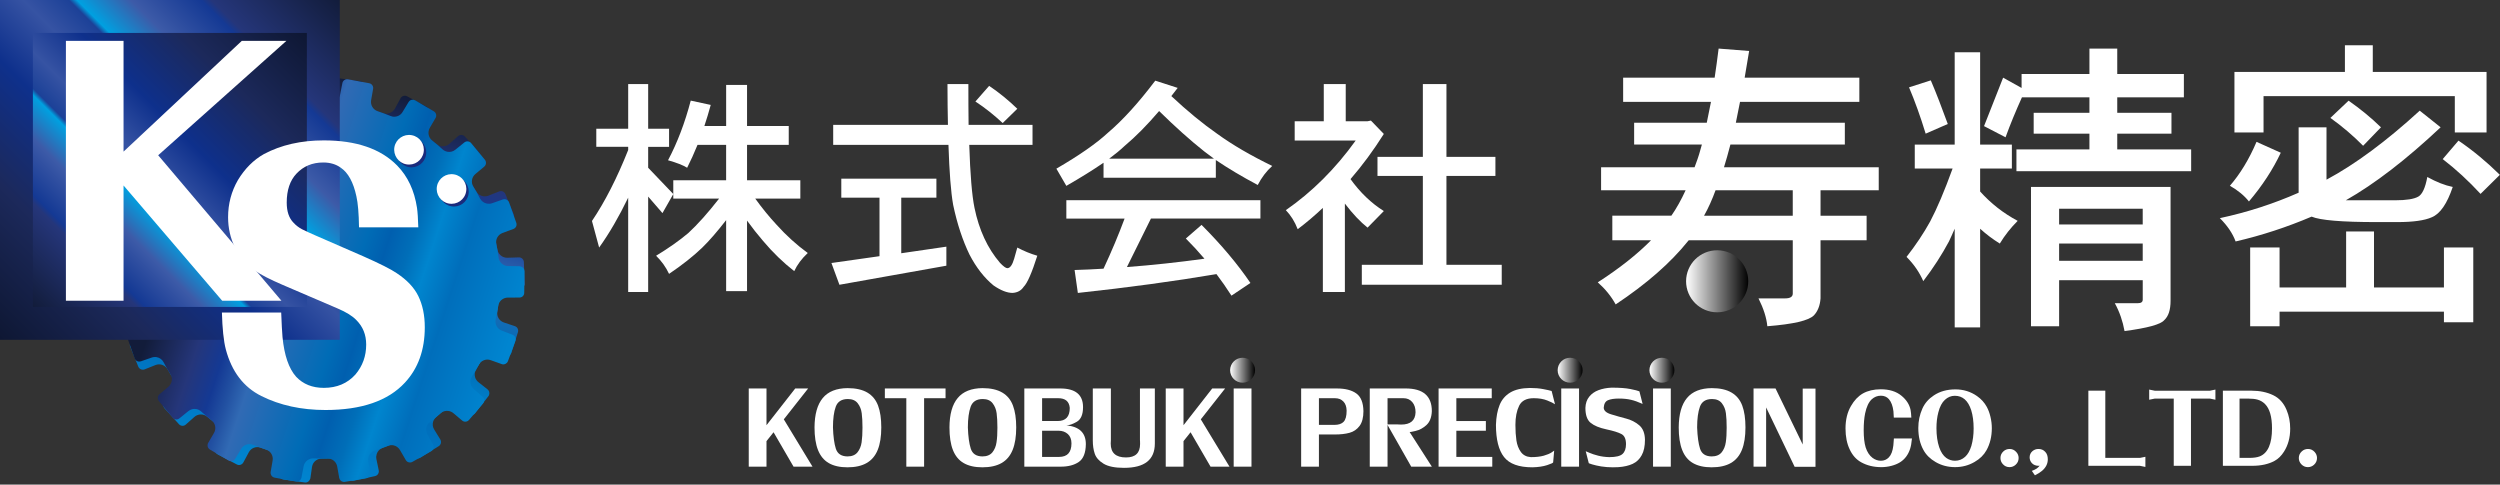
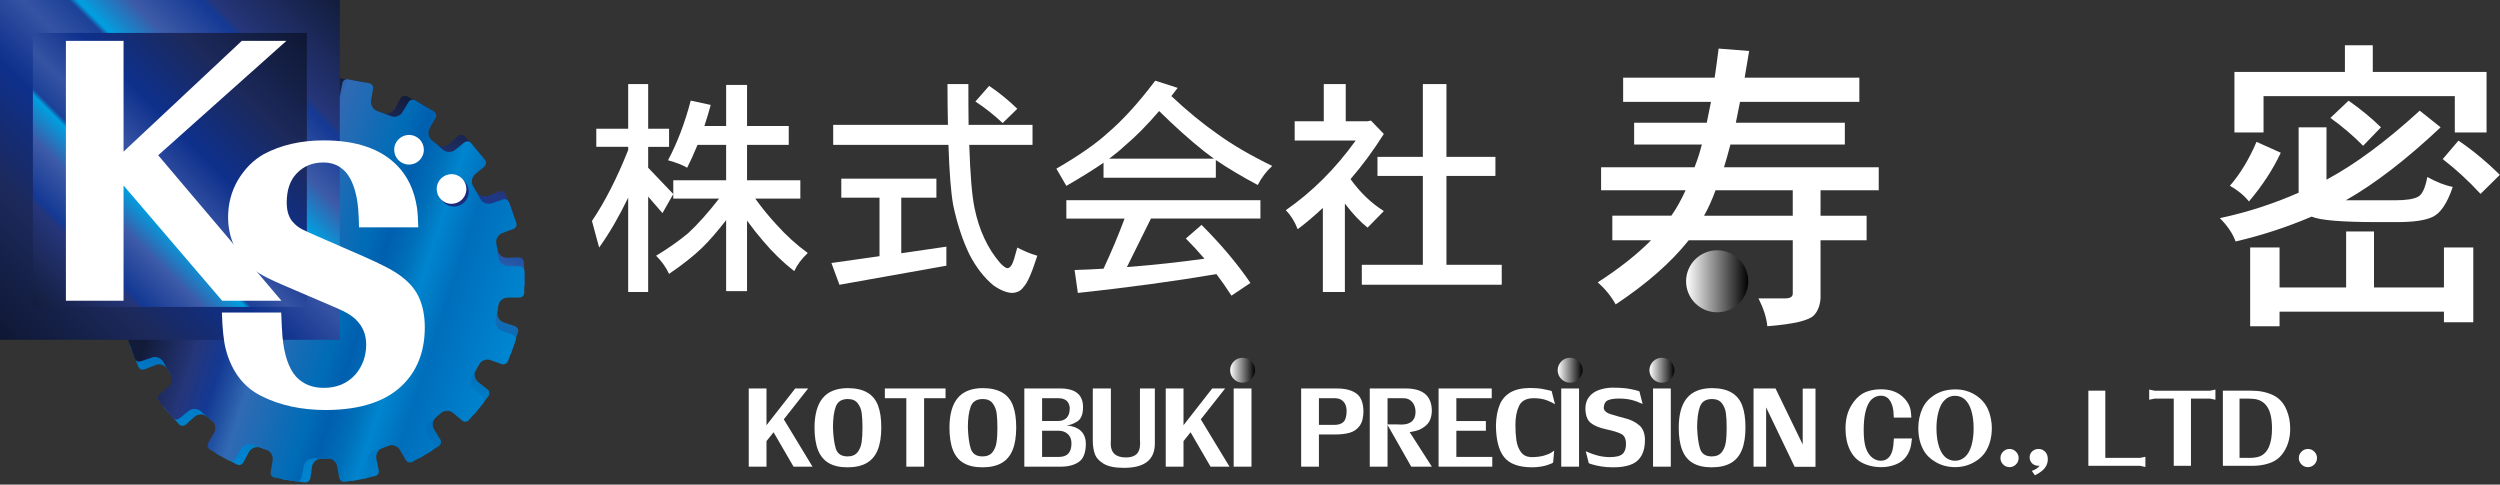
<svg xmlns="http://www.w3.org/2000/svg" xmlns:xlink="http://www.w3.org/1999/xlink" version="1.1" x="0px" y="0px" width="325px" height="63px" viewBox="22.089 118.326 325 63" enable-background="new 22.089 118.326 325 63" xml:space="preserve">
  <rect x="22.089" y="118.326" width="325" height="63" fill="#333333" stroke="none" />
  <defs>
</defs>
  <g>
    <defs>
      <rect id="SVGID_14_" x="14.809" width="346.611" height="346.612" />
    </defs>
    <clipPath id="SVGID_15_">
      <use xlink:href="#SVGID_14_" overflow="visible" />
    </clipPath>
-     <path clip-path="url(#SVGID_15_)" fill="#171C61" d="M270.563,76.035h-2.279c-0.015-0.344-0.034-0.616-0.049-0.821   c-0.084-0.692-0.279-1.221-0.596-1.589c-0.266-0.295-0.61-0.442-1.043-0.442c-0.443,0-0.831,0.156-1.178,0.465   c-0.398,0.369-0.688,0.984-0.866,1.848c-0.122,0.597-0.183,1.323-0.183,2.178c0,0.921,0.085,1.665,0.255,2.227   c0.196,0.613,0.5,1.07,0.903,1.371c0.336,0.245,0.693,0.367,1.08,0.367c0.406,0,0.752-0.148,1.031-0.44   c0.308-0.318,0.502-0.832,0.585-1.541c0.021-0.196,0.048-0.503,0.072-0.919h2.349c-0.055,0.587-0.137,1.04-0.244,1.359   c-0.252,0.773-0.691,1.355-1.318,1.748c-0.322,0.196-0.694,0.349-1.122,0.459c-0.429,0.11-0.861,0.165-1.305,0.165   c-0.983,0-1.857-0.213-2.621-0.636c-0.636-0.35-1.132-0.909-1.489-1.677c-0.358-0.749-0.541-1.655-0.541-2.716   c0-1.143,0.24-2.115,0.714-2.924c0.416-0.726,0.93-1.269,1.549-1.628c0.641-0.357,1.415-0.54,2.329-0.54   c1.105,0,2,0.278,2.678,0.833c0.646,0.531,1.042,1.146,1.188,1.85C270.509,75.283,270.545,75.618,270.563,76.035" />
    <path clip-path="url(#SVGID_15_)" fill="#171C61" d="M276.287,72.364c1.053,0,1.988,0.291,2.813,0.868   c0.54,0.376,0.966,0.844,1.272,1.408c0.202,0.375,0.364,0.806,0.477,1.292c0.115,0.486,0.177,0.977,0.177,1.473   c0,1.087-0.235,2.039-0.688,2.863c-0.35,0.628-0.87,1.139-1.554,1.53c-0.768,0.448-1.611,0.672-2.536,0.672   c-0.929,0-1.773-0.219-2.528-0.661c-0.709-0.407-1.242-0.934-1.59-1.578c-0.443-0.806-0.661-1.753-0.661-2.837   c0-0.908,0.178-1.754,0.535-2.546c0.31-0.687,0.802-1.251,1.484-1.702C274.27,72.624,275.202,72.364,276.287,72.364    M276.213,73.195c-0.482,0-0.906,0.176-1.284,0.525c-0.381,0.344-0.67,0.885-0.856,1.628c-0.164,0.619-0.245,1.307-0.245,2.055   c0,0.946,0.118,1.772,0.354,2.474c0.222,0.643,0.527,1.108,0.917,1.394c0.343,0.244,0.724,0.366,1.139,0.366   c0.508,0,0.946-0.171,1.321-0.512c0.342-0.311,0.615-0.789,0.811-1.434c0.194-0.677,0.291-1.426,0.291-2.252   c0-0.912-0.107-1.705-0.316-2.373C277.942,73.821,277.236,73.195,276.213,73.195" />
    <path clip-path="url(#SVGID_15_)" fill="#171C61" d="M283.348,80.11c0.332,0,0.618,0.128,0.854,0.391   c0.208,0.228,0.309,0.49,0.309,0.783c0,0.353-0.13,0.644-0.394,0.882c-0.226,0.203-0.491,0.304-0.794,0.304   c-0.341,0-0.633-0.13-0.867-0.391c-0.205-0.228-0.307-0.494-0.307-0.795c0-0.342,0.129-0.631,0.389-0.868   C282.758,80.21,283.029,80.11,283.348,80.11" />
    <path clip-path="url(#SVGID_15_)" fill="#171C61" d="M286.225,82.959c0.28-0.104,0.487-0.205,0.635-0.305   c0.139-0.101,0.269-0.225,0.392-0.38c-0.031,0.017-0.075,0.024-0.123,0.024c-0.382,0-0.682-0.116-0.903-0.354   c-0.189-0.213-0.284-0.459-0.284-0.746c0-0.328,0.125-0.596,0.367-0.809c0.221-0.187,0.483-0.279,0.783-0.279   c0.36,0,0.655,0.125,0.881,0.377c0.221,0.23,0.33,0.553,0.33,0.967c0,0.572-0.248,1.069-0.745,1.495   c-0.242,0.203-0.556,0.399-0.93,0.587L286.225,82.959z" />
    <polygon clip-path="url(#SVGID_15_)" fill="#171C61" points="293.576,82.299 293.576,72.533 295.779,72.533 295.779,81.272    300.283,81.272 300.99,81.126 300.99,82.445 300.283,82.299  " />
    <polygon clip-path="url(#SVGID_15_)" fill="#171C61" points="306.915,73.563 306.915,82.299 304.676,82.299 304.676,73.563    302.205,73.563 301.483,73.709 301.483,72.387 302.205,72.534 309.387,72.534 310.094,72.387 310.094,73.709 309.387,73.563  " />
    <path clip-path="url(#SVGID_15_)" fill="#171C61" d="M311.064,82.298v-9.763h3.743c1.051,0,1.986,0.196,2.802,0.587   c0.782,0.377,1.361,1.016,1.736,1.922c0.312,0.733,0.469,1.541,0.469,2.423c0,1.164-0.275,2.164-0.811,2.999   c-0.341,0.537-0.745,0.932-1.211,1.186c-0.794,0.433-1.76,0.646-2.914,0.646H311.064z M313.229,81.271h1.236   c0.579,0,1.04-0.065,1.382-0.195c1.068-0.423,1.603-1.639,1.603-3.646c0-1.501-0.303-2.559-0.916-3.17   c-0.271-0.268-0.588-0.458-0.955-0.563c-0.315-0.09-0.709-0.135-1.171-0.135h-1.179V81.271z" />
    <path clip-path="url(#SVGID_15_)" fill="#171C61" d="M322.135,80.11c0.335,0,0.623,0.128,0.858,0.391   c0.201,0.228,0.307,0.49,0.307,0.783c0,0.353-0.134,0.644-0.392,0.882c-0.229,0.203-0.494,0.304-0.794,0.304   c-0.347,0-0.633-0.13-0.873-0.391c-0.202-0.228-0.306-0.494-0.306-0.795c0-0.342,0.131-0.631,0.394-0.868   C321.55,80.21,321.818,80.11,322.135,80.11" />
    <polygon clip-path="url(#SVGID_15_)" fill="#171C61" points="127.145,72.245 123.984,76.259 127.716,82.409 125.249,82.409    122.652,77.938 121.733,79.091 121.733,82.409 119.426,82.409 119.426,72.245 121.733,72.245 121.733,77.02 125.469,72.245  " />
    <path clip-path="url(#SVGID_15_)" fill="#171C61" d="M132.271,72.203c1.064,0,1.918,0.191,2.572,0.573   c0.646,0.38,1.11,0.944,1.393,1.695c0.28,0.749,0.42,1.695,0.42,2.838c0,1.174-0.151,2.146-0.461,2.917   c-0.311,0.769-0.789,1.339-1.44,1.71c-0.644,0.373-1.478,0.56-2.502,0.56c-0.986,0-1.791-0.185-2.421-0.548   c-0.631-0.366-1.098-0.933-1.403-1.7c-0.301-0.766-0.452-1.746-0.452-2.938c0.01-1.706,0.37-2.979,1.074-3.824   C129.752,72.639,130.831,72.211,132.271,72.203 M130.375,77.309c0.038,1.189,0.164,2.112,0.375,2.77   c0.218,0.656,0.712,0.989,1.504,0.999c0.585,0,1.015-0.177,1.304-0.528c0.283-0.354,0.467-0.79,0.543-1.311   c0.073-0.519,0.111-1.148,0.111-1.888c0-0.754-0.032-1.381-0.099-1.88c-0.061-0.495-0.233-0.929-0.518-1.294   c-0.278-0.369-0.706-0.555-1.276-0.558c-0.816,0-1.338,0.333-1.582,0.997C130.494,75.277,130.375,76.176,130.375,77.309" />
    <polygon clip-path="url(#SVGID_15_)" fill="#171C61" points="139.911,73.51 137.12,73.51 137.12,72.245 145.01,72.245    145.01,73.51 142.222,73.51 142.222,82.409 139.911,82.409  " />
    <path clip-path="url(#SVGID_15_)" fill="#171C61" d="M149.814,72.203c1.065,0,1.917,0.191,2.567,0.573   c0.65,0.38,1.113,0.944,1.393,1.695c0.283,0.749,0.423,1.695,0.423,2.838c0,1.174-0.151,2.146-0.461,2.917   c-0.313,0.769-0.786,1.339-1.437,1.71c-0.647,0.373-1.484,0.56-2.508,0.56c-0.98,0-1.787-0.185-2.417-0.548   c-0.637-0.366-1.102-0.933-1.405-1.7c-0.301-0.766-0.449-1.746-0.449-2.938c0.006-1.706,0.367-2.979,1.072-3.824   C147.294,72.639,148.373,72.211,149.814,72.203 M147.913,77.309c0.04,1.189,0.167,2.112,0.38,2.77   c0.216,0.656,0.712,0.989,1.498,0.999c0.585,0,1.018-0.177,1.307-0.528c0.285-0.354,0.468-0.79,0.54-1.311   c0.08-0.519,0.115-1.148,0.115-1.888c0-0.754-0.035-1.381-0.1-1.88c-0.064-0.495-0.235-0.929-0.518-1.294   c-0.278-0.369-0.706-0.555-1.279-0.558c-0.81,0-1.338,0.333-1.58,0.997C148.039,75.277,147.913,76.176,147.913,77.309" />
    <path clip-path="url(#SVGID_15_)" fill="#171C61" d="M159.92,72.246c1.976,0,2.964,0.807,2.964,2.421   c0,0.961-0.272,1.6-0.812,1.909c-0.542,0.31-0.992,0.467-1.348,0.467c1.686,0.162,2.525,0.977,2.525,2.442   c-0.015,1.135-0.324,1.903-0.915,2.312c-0.596,0.409-1.379,0.613-2.351,0.613h-4.732V72.246H159.92z M161.159,74.774   c-0.072-0.841-0.575-1.265-1.5-1.265h-2.097v2.968h2.025C160.634,76.478,161.159,75.91,161.159,74.774 M159.763,81.143   c1.079,0,1.617-0.586,1.617-1.762c0-0.526-0.164-0.932-0.477-1.214c-0.319-0.284-0.722-0.428-1.202-0.428h-2.14v3.404H159.763z" />
    <path clip-path="url(#SVGID_15_)" fill="#171C61" d="M168.207,82.564c-1.174,0-2.059-0.181-2.653-0.541   c-0.596-0.357-0.979-0.795-1.148-1.299c-0.171-0.506-0.253-1.078-0.253-1.718v-6.76h2.35v6.739c0,0.018,0,0.076-0.009,0.175   c-0.007,0.101-0.01,0.187-0.01,0.261c0,1.194,0.664,1.789,1.984,1.789c1.226,0,1.831-0.582,1.831-1.746   c0-0.092,0-0.201-0.005-0.325c-0.006-0.125-0.011-0.199-0.011-0.218v-6.676h1.936v6.676v0.479   C172.218,81.512,170.886,82.564,168.207,82.564" />
    <polygon clip-path="url(#SVGID_15_)" fill="#171C61" points="181.355,72.245 178.193,76.259 181.924,82.409 179.46,82.409    176.863,77.938 175.945,79.091 175.945,82.409 173.635,82.409 173.635,72.245 175.945,72.245 175.945,77.02 179.677,72.245  " />
    <rect x="182.468" y="72.246" clip-path="url(#SVGID_15_)" fill="#171C61" width="2.314" height="10.164" />
    <path clip-path="url(#SVGID_15_)" fill="#171C61" d="M199.336,75.189c0,0.833-0.167,1.476-0.503,1.925   c-0.338,0.449-0.768,0.748-1.3,0.891c-0.532,0.146-1.162,0.218-1.884,0.218h-2.1v4.186h-2.311V72.245h4.67   c1.068,0,1.904,0.215,2.501,0.644C199.006,73.318,199.314,74.085,199.336,75.189 M197.15,75.125   c-0.011-0.512-0.152-0.911-0.429-1.192c-0.272-0.281-0.634-0.422-1.072-0.422h-2.1v3.467h2.029c0.52,0,0.912-0.131,1.176-0.399   C197.018,76.313,197.15,75.829,197.15,75.125" />
    <path clip-path="url(#SVGID_15_)" fill="#171C61" d="M205.332,77.894l2.898,4.515h-2.681l-3.121-5.495h1.246   c0.031,0,0.112,0.003,0.239,0.011c0.128,0.007,0.234,0.01,0.325,0.01c1.217,0,1.839-0.53,1.873-1.592   c0-0.56-0.144-1.008-0.432-1.336c-0.287-0.33-0.664-0.497-1.139-0.497h-2.071v8.899h-2.311V72.245h4.672   c2.264,0,3.398,0.981,3.398,2.944c-0.028,0.802-0.263,1.403-0.689,1.8c-0.429,0.397-0.907,0.657-1.429,0.778   c-0.396,0.095-0.646,0.144-0.739,0.144C205.342,77.911,205.332,77.904,205.332,77.894" />
    <polygon clip-path="url(#SVGID_15_)" fill="#171C61" points="209.104,72.245 216.015,72.245 216.015,73.511 211.414,73.511    211.414,76.479 215.252,76.479 215.252,77.74 211.414,77.74 211.414,81.142 216.085,81.142 216.085,82.409 209.104,82.409  " />
    <path clip-path="url(#SVGID_15_)" fill="#171C61" d="M224,81.847c0,0.07-0.258,0.191-0.785,0.363   c-0.521,0.173-1.161,0.267-1.921,0.285c-1.759,0-2.986-0.446-3.682-1.339c-0.7-0.893-1.049-2.285-1.049-4.178   c0.031-1.018,0.191-1.875,0.471-2.573c0.277-0.694,0.737-1.235,1.37-1.624c0.638-0.385,1.494-0.585,2.567-0.601   c0.641,0,1.221,0.049,1.731,0.147c0.512,0.096,0.882,0.181,1.1,0.248l0.437,1.719c-0.187-0.13-0.525-0.295-1.011-0.491   c-0.486-0.194-1.072-0.293-1.757-0.293c-0.943,0-1.581,0.331-1.898,0.993c-0.319,0.658-0.48,1.484-0.48,2.474   c0,0.764,0.045,1.438,0.129,2.02c0.089,0.58,0.276,1.081,0.575,1.495c0.296,0.416,0.731,0.64,1.303,0.677   c0.672,0,1.228-0.063,1.678-0.188c0.443-0.127,0.79-0.271,1.033-0.43c0.218-0.142,0.33-0.222,0.33-0.233h-0.008L224,81.847z" />
    <rect x="225.051" y="72.246" clip-path="url(#SVGID_15_)" fill="#171C61" width="2.313" height="10.164" />
    <path clip-path="url(#SVGID_15_)" fill="#171C61" d="M230.575,74.732c0,0.385,0.317,0.678,0.96,0.874   c0.641,0.198,1.283,0.379,1.938,0.548c0.649,0.167,1.215,0.454,1.704,0.865c0.49,0.41,0.739,1.036,0.757,1.883   c0,0.837-0.137,1.511-0.424,2.024c-0.277,0.51-0.67,0.884-1.176,1.122c-0.508,0.232-1.121,0.376-1.845,0.426   c-0.174,0.014-0.423,0.021-0.739,0.021c-0.53,0-1.028-0.04-1.5-0.117c-0.474-0.079-0.858-0.165-1.167-0.258   c-0.301-0.097-0.454-0.15-0.454-0.168l-0.395-1.55c0.004,0,0.163,0.067,0.474,0.202c0.312,0.137,0.688,0.26,1.127,0.372   c0.438,0.117,0.924,0.181,1.458,0.194c0.861,0,1.438-0.139,1.733-0.418s0.443-0.702,0.443-1.266c0-0.671-0.199-1.113-0.601-1.322   c-0.401-0.213-1.055-0.414-1.96-0.608c-0.901-0.191-1.579-0.471-2.032-0.841c-0.455-0.367-0.684-1.014-0.684-1.941   c0.021-0.588,0.185-1.075,0.496-1.458c0.308-0.384,0.713-0.669,1.213-0.854c0.508-0.188,1.071-0.295,1.69-0.322   c1.042,0,1.855,0.057,2.445,0.177c0.591,0.119,0.985,0.22,1.176,0.301l0.417,1.635c-0.569-0.255-1.076-0.438-1.521-0.54   c-0.44-0.105-0.964-0.159-1.576-0.159c-0.597,0-1.058,0.07-1.398,0.214C230.799,73.909,230.612,74.23,230.575,74.732" />
    <rect x="236.984" y="72.246" clip-path="url(#SVGID_15_)" fill="#171C61" width="2.308" height="10.164" />
    <path clip-path="url(#SVGID_15_)" fill="#171C61" d="M244.619,72.203c1.064,0,1.918,0.191,2.566,0.573   c0.652,0.38,1.115,0.944,1.396,1.695c0.279,0.749,0.418,1.695,0.418,2.838c0,1.174-0.152,2.146-0.46,2.917   c-0.311,0.769-0.789,1.339-1.438,1.71c-0.646,0.373-1.482,0.56-2.507,0.56c-0.979,0-1.783-0.185-2.419-0.548   c-0.632-0.366-1.102-0.933-1.4-1.7c-0.302-0.766-0.451-1.746-0.451-2.938c0.011-1.706,0.367-2.979,1.072-3.824   C242.1,72.639,243.175,72.211,244.619,72.203 M242.716,77.309c0.044,1.189,0.168,2.112,0.381,2.77   c0.211,0.656,0.712,0.989,1.497,0.999c0.584,0,1.02-0.177,1.308-0.528c0.285-0.354,0.466-0.79,0.541-1.311   c0.079-0.519,0.113-1.148,0.113-1.888c0-0.754-0.031-1.381-0.099-1.88c-0.062-0.495-0.236-0.929-0.52-1.294   c-0.277-0.369-0.705-0.555-1.279-0.558c-0.809,0-1.339,0.333-1.578,0.997C242.839,75.277,242.716,76.176,242.716,77.309" />
    <polygon clip-path="url(#SVGID_15_)" fill="#171C61" points="256.441,79.528 256.441,72.267 258.103,72.267 258.103,82.433    255.394,82.433 251.685,74.709 251.685,82.409 250.05,82.409 250.05,72.245 252.908,72.245  " />
    <path clip-path="url(#SVGID_15_)" fill="#00A0E9" d="M227.828,69.874c0,0.894-0.727,1.622-1.625,1.622   c-0.893,0-1.618-0.728-1.618-1.622c0-0.896,0.726-1.623,1.618-1.623C227.102,68.251,227.828,68.979,227.828,69.874" />
    <path clip-path="url(#SVGID_15_)" fill="#00A0E9" d="M185.248,69.874c0,0.894-0.726,1.622-1.623,1.622   c-0.894,0-1.62-0.728-1.62-1.622c0-0.896,0.726-1.623,1.62-1.623C184.522,68.251,185.248,68.979,185.248,69.874" />
    <path clip-path="url(#SVGID_15_)" fill="#00A0E9" d="M239.763,69.874c0,0.894-0.726,1.622-1.624,1.622   c-0.896,0-1.623-0.728-1.623-1.622c0-0.896,0.727-1.623,1.623-1.623C239.037,68.251,239.763,68.979,239.763,69.874" />
    <path clip-path="url(#SVGID_15_)" fill="#171C61" d="M109.068,38.48v2.355h-2.718v2.714l3.268,3.419l-1.409,2.479l-1.859-2.15   v12.409h-2.598V47.441c-1.197,2.476-2.453,4.642-3.775,6.485l-0.932-3.451c1.678-2.494,3.254-5.568,4.708-9.228v-0.413h-4.146   V38.48h4.146v-5.807h2.598v5.807H109.068z M111.885,34.823l2.599,0.561c-0.259,0.941-0.529,1.858-0.827,2.742h2.831V32.79h2.717   v5.336h5.421v2.445h-5.421v4.603h6.928v2.384h-5.865c0.919,1.278,1.851,2.407,2.771,3.396c1.269,1.413,2.632,2.64,4.06,3.681   c-0.781,0.728-1.368,1.514-1.759,2.358c-1.436-1.122-2.796-2.433-4.066-3.947c-0.696-0.805-1.384-1.683-2.07-2.624v9.167h-2.717   v-9.229c-1.144,1.472-2.176,2.673-3.128,3.597c-1.17,1.119-2.606,2.251-4.292,3.39c-0.416-0.887-0.978-1.667-1.686-2.357   c1.626-0.984,3.021-1.966,4.185-2.949c1.197-1.103,2.533-2.593,4.008-4.483h-5.957v-2.384h6.869v-4.603h-3.717   c-0.43,1.061-0.885,2.053-1.349,2.979c-0.535-0.333-1.361-0.657-2.487-0.974C110.16,40.258,111.138,37.673,111.885,34.823" />
    <path clip-path="url(#SVGID_15_)" fill="#171C61" d="M143.822,44.968v2.472h-4.57v7.227l5.865-0.857v2.475l-13.904,2.479   l-1.038-2.829l6.249-0.887V47.44h-4.966v-2.472H143.822z M156.317,37.977v2.596h-8.225c0.125,3.853,0.35,6.588,0.682,8.197   c0.589,2.869,1.692,5.248,3.305,7.132c0.443,0.474,0.774,0.706,0.966,0.706c0.35,0,0.648-0.41,0.886-1.231l0.408-1.449   c0.855,0.451,1.715,0.807,2.6,1.065c-0.708,2.218-1.295,3.564-1.771,4.037c-0.331,0.494-0.807,0.755-1.443,0.796   c-0.714,0-1.533-0.324-2.472-0.969c-1.205-0.987-2.25-2.322-3.128-4.015c-0.885-1.826-1.601-3.98-2.123-6.455   c-0.296-1.649-0.496-4.255-0.613-7.813h-14.984v-2.596h14.917c-0.032-1.593-0.06-3.355-0.06-5.302h2.717   c0,1.947,0.006,3.709,0.028,5.302H156.317z M150.677,32.907c1.284,0.863,2.507,1.86,3.662,2.977l-1.903,1.859   c-1.111-1.042-2.288-1.978-3.544-2.802L150.677,32.907z" />
    <path clip-path="url(#SVGID_15_)" fill="#171C61" d="M172.273,32.231l2.915,0.939c-0.277,0.356-0.548,0.709-0.826,1.063   c2.095,1.963,4.093,3.598,5.951,4.895c2.003,1.455,4.405,2.846,7.167,4.187c-0.747,0.668-1.369,1.491-1.884,2.478   c-2.049-1.085-3.856-2.166-5.449-3.245v2.3h-14.598v-1.947c-1.37,0.941-2.991,1.947-4.835,3.006l-1.296-2.236   c2.982-1.733,5.21-3.286,6.691-4.659C168.055,37.359,170.104,35.1,172.273,32.231 M185.944,47.764v2.391H171.71l-3.121,6.305   c3.333-0.25,6.7-0.617,10.078-1.085c-0.766-0.903-1.575-1.78-2.419-2.625l2.042-1.772c2.572,2.579,4.689,5.095,6.355,7.551   l-2.467,1.649c-0.628-0.984-1.282-1.917-1.95-2.802c-5.461,0.926-11.465,1.741-18.018,2.449l-0.423-2.982   c1.237-0.035,2.487-0.092,3.763-0.172c1.044-2.239,1.956-4.412,2.737-6.515h-7.572v-2.391H185.944z M166.281,42.372h13.622   c-0.43-0.314-0.853-0.628-1.263-0.946c-1.832-1.45-3.783-3.203-5.866-5.245c-1.547,1.809-3.035,3.32-4.488,4.538   C167.723,41.248,167.049,41.805,166.281,42.372" />
    <path clip-path="url(#SVGID_15_)" fill="#171C61" d="M194.179,32.675h2.855v4.832h2.838l0.436-0.089l1.679,1.739   c-1.355,2.145-2.797,4.101-4.33,5.872c1.256,1.749,2.703,3.133,4.33,4.154l-2.114,2.155c-0.947-0.752-1.932-1.794-2.95-3.128   v11.499h-2.862V48.769c-1.064,1.003-2.149,1.925-3.273,2.77c-0.376-0.979-0.893-1.806-1.54-2.476   c3.404-2.357,6.44-5.375,9.084-9.054h-7.934v-2.503h3.782V32.675z M216.493,42.134v2.481h-6.367v11.557h7.188v2.59h-18.189v-2.59   h7.935V44.615h-5.898v-2.481h5.898v-9.459h3.067v9.459H216.493z" />
    <path clip-path="url(#SVGID_15_)" fill="#171C61" d="M263.803,31.839v3.15h-15.512c-0.179,0.943-0.363,1.848-0.543,2.715h14.17   v2.832h-14.877c-0.29,1.104-0.562,2.084-0.834,2.953h20.117v2.991h-7.566v3.305h5.99v3.191h-5.99v7.557   c-0.065,0.938-0.364,1.674-0.854,2.198c-0.66,0.686-2.684,1.152-6.063,1.422c-0.099-1.079-0.482-2.285-1.149-3.62h3.465   c0.661,0,0.991-0.211,0.991-0.628v-6.929h-13.501c-0.054,0.024-0.093,0.063-0.12,0.115c-2.274,2.833-5.415,5.577-9.401,8.228   c-0.577-1.052-1.355-2.01-2.327-2.872c2.816-1.816,5.116-3.636,6.929-5.47h-5.038v-3.191h7.676   c0.655-0.942,1.276-2.045,1.852-3.305h-10.988V43.49h12.152c0.059-0.158,0.112-0.316,0.173-0.474   c0.291-0.76,0.547-1.586,0.778-2.479h-8.807v-2.832h9.442c0.186-0.868,0.363-1.772,0.548-2.715h-11.419v-3.15h11.896   c0.179-1.178,0.351-2.439,0.517-3.779l3.967,0.315c-0.212,1.208-0.409,2.363-0.582,3.464H263.803z M255.147,49.786v-3.305H245.11   c-0.43,1.178-0.919,2.281-1.494,3.305H255.147z" />
    <path clip-path="url(#SVGID_15_)" fill="#171C61" d="M283.633,40.537v3.113h-4.126v2.988c1.389,1.549,3.008,2.818,4.88,3.816   c-0.893,0.895-1.674,1.877-2.323,2.953c-0.891-0.551-1.751-1.193-2.557-1.927v12.828H276.2V51.48   c-0.258,0.604-0.517,1.154-0.747,1.65c-0.926,1.734-2.036,3.455-3.339,5.157c-0.503-1.155-1.23-2.203-2.175-3.148   c1.208-1.549,2.234-3.083,3.073-4.607c0.887-1.679,1.865-3.974,2.916-6.883h-4.919v-3.113h5.19V28.535h3.307v12.002H283.633z    M273.093,32.191c0.708,1.655,1.435,3.544,2.208,5.67l-2.876,1.256c-0.682-2.227-1.402-4.23-2.162-6.019L273.093,32.191z    M282.495,31.841l2.4,1.336v-1.811h8.82V28.06h3.616v3.306h8.662v3.034h-8.662v2.005h7.048v2.713h-7.048v2.052h9.608V44h-22.714   v-2.831h9.489v-2.052h-7.247v-2.713h7.247v-2.005h-8.774c-0.813,1.808-1.534,3.54-2.13,5.193l-2.797-1.454L282.495,31.841z    M286.118,46.046h18.144v14.802c0,1.178-0.271,2.019-0.826,2.518c-0.449,0.548-2.163,1.023-5.157,1.415   c-0.232-1.284-0.647-2.496-1.265-3.621h2.996c0.424,0,0.635-0.153,0.635-0.471v-2.517h-10.87v5.984h-3.656V46.046z M289.774,50.928   h10.868v-2.045h-10.868V50.928z M289.774,55.65h10.868v-2.243h-10.868V55.65z" />
-     <path clip-path="url(#SVGID_15_)" fill="#171C61" d="M320.911,38.293h3.623v6.809c3.722-1.993,7.763-4.984,12.12-8.971l2.715,2.163   c-4.462,4.198-8.574,7.362-12.323,9.486h0.04h6.382c1.439,0,2.433-0.157,2.993-0.473c0.517-0.284,0.92-1.14,1.178-2.556   c1.177,0.651,2.275,1.09,3.307,1.296c-0.734,2.178-1.633,3.49-2.719,3.938c-0.919,0.419-2.426,0.629-4.482,0.629h-2.724   c-4.509,0-7.313-0.237-8.424-0.709c-3.2,1.363-6.485,2.442-9.879,3.227c-0.384-1.047-1.071-2.058-2.049-3.03   c3.551-0.761,6.961-1.861,10.242-3.308V38.293z M315.436,40.183l3.154,1.417c-1.025,2.177-2.401,4.291-4.139,6.334   c-0.602-0.758-1.423-1.441-2.474-2.043C313.3,44.368,314.465,42.463,315.436,40.183 M326.928,27.63h3.623v3.461h14.79v7.874h-4.127   v-4.727h-24.865v4.727h-3.783v-7.874h14.362V27.63z M327.086,51.832h3.623v7.282h9.092v-5.198h3.814v9.725h-3.814v-1.378h-21.37   v1.893h-3.821V53.917h3.821v5.198h8.655V51.832z M327.404,34.831c1.54,1.078,2.947,2.228,4.211,3.462l-2.32,2.402   c-1.266-1.285-2.678-2.494-4.254-3.621L327.404,34.831z M341.691,40.024c1.892,1.284,3.677,2.77,5.381,4.446l-2.511,2.48   c-1.548-1.678-3.181-3.188-4.919-4.524L341.691,40.024z" />
    <path clip-path="url(#SVGID_15_)" fill="#00A0E9" d="M249.361,58.309c0,2.23-1.805,4.035-4.033,4.035   c-2.241,0-4.046-1.805-4.046-4.035c0-2.224,1.805-4.028,4.046-4.028C247.557,54.281,249.361,56.084,249.361,58.309" />
  </g>
  <g>
    <defs>
      <rect id="SVGID_13_" x="14.809" width="346.611" height="346.612" />
    </defs>
    <clipPath id="SVGID_16_">
      <use xlink:href="#SVGID_13_" overflow="visible" />
    </clipPath>
    <path clip-path="url(#SVGID_16_)" fill="#1A2B7C" d="M80.902,37.602c-0.148,0.824-0.927,1.368-1.756,1.215   c-0.825-0.151-1.366-0.941-1.218-1.765c0.152-0.821,0.944-1.365,1.766-1.212C80.516,35.987,81.062,36.779,80.902,37.602" />
    <path clip-path="url(#SVGID_16_)" fill="#1A2B7C" d="M85.249,41.609c-0.151,0.824-0.935,1.368-1.756,1.216   c-0.827-0.149-1.373-0.938-1.218-1.763c0.151-0.823,0.941-1.365,1.764-1.214C84.862,39.996,85.402,40.785,85.249,41.609" />
    <path clip-path="url(#SVGID_16_)" fill="#FFFFFF" d="M80.661,37.323c-0.151,0.824-0.938,1.366-1.76,1.213   c-0.823-0.15-1.368-0.941-1.222-1.765c0.153-0.822,0.951-1.365,1.768-1.212C80.274,35.708,80.815,36.499,80.661,37.323" />
    <path clip-path="url(#SVGID_16_)" fill="#FFFFFF" d="M85.006,41.331c-0.147,0.825-0.943,1.366-1.766,1.215   c-0.822-0.153-1.363-0.942-1.215-1.765c0.15-0.822,0.942-1.366,1.765-1.214C84.611,39.716,85.16,40.506,85.006,41.331" />
  </g>
  <g>
    <defs>
      <rect id="SVGID_12_" x="14.809" width="346.611" height="346.612" />
    </defs>
    <clipPath id="SVGID_17_">
      <use xlink:href="#SVGID_12_" overflow="visible" />
    </clipPath>
    <polygon clip-path="url(#SVGID_17_)" fill="#FFFFFF" points="49.999,40.698 49.999,52.479 44.108,52.479 44.108,25.923    49.999,25.923 49.999,37.236 62.077,25.923 66.637,25.923 53.537,37.609 66.137,52.479 60.081,52.479  " />
    <path clip-path="url(#SVGID_17_)" fill="#FFFFFF" d="M80.121,44.972h-6.059c-0.021-1.42-0.108-2.475-0.266-3.161   c-0.311-1.445-0.842-2.418-1.6-2.928c-0.484-0.357-1.085-0.534-1.793-0.534c-1.109,0-2.018,0.379-2.729,1.132   c-0.667,0.71-0.999,1.697-0.999,2.962c0,0.908,0.232,1.596,0.696,2.062c0.245,0.268,0.534,0.49,0.869,0.667   c0.356,0.178,0.787,0.377,1.298,0.598l4.957,2.163c1.709,0.757,2.854,1.333,3.43,1.732c1.04,0.687,1.775,1.464,2.197,2.329   c0.443,0.91,0.663,1.975,0.663,3.193c0,2.308-0.674,4.194-2.031,5.658c-1.726,1.864-4.436,2.796-8.116,2.796   c-2.462,0-4.649-0.477-6.557-1.431c-1.819-0.909-3.026-2.496-3.627-4.758c-0.225-0.844-0.357-2.155-0.401-3.776h6.059   c0.044,1.111,0.089,2,0.136,2.51c0.178,1.863,0.642,3.217,1.396,4.06c0.713,0.755,1.652,1.132,2.829,1.132   c1.328,0,2.405-0.455,3.227-1.365c0.73-0.865,1.101-1.885,1.101-3.062c0-1-0.335-1.829-1.001-2.496   c-0.397-0.42-1.041-0.821-1.93-1.197l-5.59-2.396c-1.285-0.554-2.218-1.032-2.794-1.432c-0.912-0.642-1.607-1.441-2.097-2.395   c-0.466-0.954-0.703-1.987-0.703-3.096c0-1.374,0.338-2.639,1.003-3.793c0.709-1.175,1.599-2.062,2.662-2.662   c1.755-0.931,3.796-1.396,6.124-1.396c3.303,0,5.799,0.853,7.485,2.562c1.088,1.109,1.764,2.551,2.033,4.326   C80.053,43.442,80.096,44.107,80.121,44.972" />
    <path clip-path="url(#SVGID_17_)" fill="#FFFFFF" d="M270.563,172.617h-2.279c-0.015-0.343-0.034-0.614-0.049-0.821   c-0.084-0.692-0.279-1.221-0.596-1.589c-0.266-0.295-0.61-0.44-1.043-0.44c-0.443,0-0.831,0.154-1.178,0.463   c-0.398,0.368-0.688,0.985-0.866,1.849c-0.122,0.598-0.183,1.321-0.183,2.179c0,0.922,0.085,1.663,0.255,2.227   c0.196,0.611,0.5,1.068,0.903,1.37c0.336,0.246,0.693,0.368,1.08,0.368c0.406,0,0.752-0.147,1.031-0.439   c0.308-0.319,0.502-0.833,0.585-1.542c0.021-0.196,0.048-0.502,0.072-0.919h2.349c-0.055,0.587-0.137,1.041-0.244,1.359   c-0.252,0.774-0.691,1.356-1.318,1.747c-0.322,0.196-0.694,0.35-1.122,0.46c-0.429,0.11-0.861,0.166-1.305,0.166   c-0.983,0-1.857-0.212-2.621-0.638c-0.636-0.351-1.132-0.907-1.489-1.675c-0.358-0.751-0.541-1.656-0.541-2.718   c0-1.142,0.24-2.115,0.714-2.924c0.416-0.726,0.93-1.27,1.549-1.628c0.641-0.357,1.415-0.54,2.329-0.54   c1.105,0,2,0.278,2.678,0.835c0.646,0.529,1.042,1.145,1.188,1.848C270.509,171.865,270.545,172.202,270.563,172.617" />
    <path clip-path="url(#SVGID_17_)" fill="#FFFFFF" d="M276.287,168.947c1.053,0,1.988,0.29,2.813,0.868   c0.54,0.376,0.966,0.844,1.272,1.407c0.202,0.374,0.364,0.806,0.477,1.292c0.115,0.484,0.177,0.976,0.177,1.473   c0,1.087-0.235,2.039-0.688,2.861c-0.35,0.63-0.87,1.141-1.554,1.53c-0.768,0.449-1.611,0.675-2.536,0.675   c-0.929,0-1.773-0.22-2.528-0.661c-0.709-0.408-1.242-0.935-1.59-1.579c-0.443-0.807-0.661-1.754-0.661-2.837   c0-0.907,0.178-1.756,0.535-2.546c0.31-0.687,0.802-1.252,1.484-1.701C274.27,169.207,275.202,168.947,276.287,168.947    M276.213,169.778c-0.482,0-0.906,0.176-1.284,0.523c-0.381,0.346-0.67,0.887-0.856,1.631c-0.164,0.618-0.245,1.304-0.245,2.055   c0,0.946,0.118,1.771,0.354,2.474c0.222,0.644,0.527,1.105,0.917,1.393c0.343,0.246,0.724,0.368,1.139,0.368   c0.508,0,0.946-0.171,1.321-0.515c0.342-0.309,0.615-0.786,0.811-1.431c0.194-0.678,0.291-1.427,0.291-2.252   c0-0.914-0.107-1.705-0.316-2.374C277.942,170.403,277.236,169.778,276.213,169.778" />
    <path clip-path="url(#SVGID_17_)" fill="#FFFFFF" d="M283.348,176.692c0.332,0,0.618,0.13,0.854,0.393   c0.208,0.227,0.309,0.488,0.309,0.78c0,0.354-0.13,0.646-0.394,0.882c-0.226,0.204-0.491,0.307-0.794,0.307   c-0.341,0-0.633-0.132-0.867-0.393c-0.205-0.227-0.307-0.494-0.307-0.796c0-0.342,0.129-0.63,0.389-0.867   C282.758,176.794,283.029,176.692,283.348,176.692" />
    <path clip-path="url(#SVGID_17_)" fill="#FFFFFF" d="M286.225,179.542c0.28-0.104,0.487-0.205,0.635-0.305   c0.139-0.099,0.269-0.224,0.392-0.379c-0.031,0.015-0.075,0.023-0.123,0.023c-0.382,0-0.682-0.116-0.903-0.355   c-0.189-0.212-0.284-0.459-0.284-0.744c0-0.329,0.125-0.598,0.367-0.808c0.221-0.188,0.483-0.282,0.783-0.282   c0.36,0,0.655,0.125,0.881,0.379c0.221,0.229,0.33,0.551,0.33,0.966c0,0.57-0.248,1.068-0.745,1.494   c-0.242,0.204-0.556,0.398-0.93,0.587L286.225,179.542z" />
    <polygon clip-path="url(#SVGID_17_)" fill="#FFFFFF" points="293.576,178.881 293.576,169.116 295.779,169.116 295.779,177.853    300.283,177.853 300.99,177.708 300.99,179.028 300.283,178.881  " />
    <polygon clip-path="url(#SVGID_17_)" fill="#FFFFFF" points="306.915,170.144 306.915,178.881 304.676,178.881 304.676,170.144    302.205,170.144 301.483,170.292 301.483,168.97 302.205,169.118 309.387,169.118 310.094,168.97 310.094,170.292 309.387,170.144     " />
    <path clip-path="url(#SVGID_17_)" fill="#FFFFFF" d="M311.064,178.881v-9.765h3.743c1.051,0,1.986,0.195,2.802,0.587   c0.782,0.377,1.361,1.016,1.736,1.922c0.312,0.734,0.469,1.543,0.469,2.423c0,1.166-0.275,2.164-0.811,2.999   c-0.341,0.537-0.745,0.933-1.211,1.187c-0.794,0.433-1.76,0.647-2.914,0.647H311.064z M313.229,177.853h1.236   c0.579,0,1.04-0.064,1.382-0.195c1.068-0.423,1.603-1.64,1.603-3.646c0-1.5-0.303-2.558-0.916-3.169   c-0.271-0.269-0.588-0.456-0.955-0.563c-0.315-0.09-0.709-0.134-1.171-0.134h-1.179V177.853z" />
    <path clip-path="url(#SVGID_17_)" fill="#FFFFFF" d="M322.135,176.692c0.335,0,0.623,0.13,0.858,0.393   c0.201,0.227,0.307,0.488,0.307,0.78c0,0.354-0.134,0.646-0.392,0.882c-0.229,0.204-0.494,0.307-0.794,0.307   c-0.347,0-0.633-0.132-0.873-0.393c-0.202-0.227-0.306-0.494-0.306-0.796c0-0.342,0.131-0.63,0.394-0.867   C321.55,176.794,321.818,176.692,322.135,176.692" />
    <polygon clip-path="url(#SVGID_17_)" fill="#FFFFFF" points="127.145,168.827 123.984,172.84 127.716,178.992 125.249,178.992    122.652,174.519 121.733,175.673 121.733,178.992 119.426,178.992 119.426,168.827 121.733,168.827 121.733,173.603    125.469,168.827  " />
    <path clip-path="url(#SVGID_17_)" fill="#FFFFFF" d="M132.271,168.783c1.064,0,1.918,0.193,2.572,0.575   c0.646,0.381,1.11,0.944,1.393,1.695c0.28,0.747,0.42,1.694,0.42,2.838c0,1.175-0.151,2.146-0.461,2.916   c-0.311,0.77-0.789,1.34-1.44,1.711c-0.644,0.372-1.478,0.559-2.502,0.559c-0.986,0-1.791-0.185-2.421-0.548   c-0.631-0.365-1.098-0.933-1.403-1.7c-0.301-0.766-0.452-1.745-0.452-2.938c0.01-1.706,0.37-2.979,1.074-3.824   C129.752,169.222,130.831,168.794,132.271,168.783 M130.375,173.891c0.038,1.189,0.164,2.112,0.375,2.77   c0.218,0.656,0.712,0.989,1.504,1c0.585,0,1.015-0.178,1.304-0.528c0.283-0.355,0.467-0.791,0.543-1.313   c0.073-0.52,0.111-1.147,0.111-1.888c0-0.755-0.032-1.381-0.099-1.88c-0.061-0.494-0.233-0.929-0.518-1.296   c-0.278-0.366-0.706-0.554-1.276-0.556c-0.816,0-1.338,0.332-1.582,0.996C130.494,171.86,130.375,172.758,130.375,173.891" />
    <polygon clip-path="url(#SVGID_17_)" fill="#FFFFFF" points="139.911,170.093 137.12,170.093 137.12,168.827 145.01,168.827    145.01,170.093 142.222,170.093 142.222,178.992 139.911,178.992  " />
    <path clip-path="url(#SVGID_17_)" fill="#FFFFFF" d="M149.814,168.783c1.065,0,1.917,0.193,2.567,0.575   c0.65,0.381,1.113,0.944,1.393,1.695c0.283,0.747,0.423,1.694,0.423,2.838c0,1.175-0.151,2.146-0.461,2.916   c-0.313,0.77-0.786,1.34-1.437,1.711c-0.647,0.372-1.484,0.559-2.508,0.559c-0.98,0-1.787-0.185-2.417-0.548   c-0.637-0.365-1.102-0.933-1.405-1.7c-0.301-0.766-0.449-1.745-0.449-2.938c0.006-1.706,0.367-2.979,1.072-3.824   C147.294,169.222,148.373,168.794,149.814,168.783 M147.913,173.891c0.04,1.189,0.167,2.112,0.38,2.77   c0.216,0.656,0.712,0.989,1.498,1c0.585,0,1.018-0.178,1.307-0.528c0.285-0.355,0.468-0.791,0.54-1.313   c0.08-0.52,0.115-1.147,0.115-1.888c0-0.755-0.035-1.381-0.1-1.88c-0.064-0.494-0.235-0.929-0.518-1.296   c-0.278-0.366-0.706-0.554-1.279-0.556c-0.81,0-1.338,0.332-1.58,0.996C148.039,171.86,147.913,172.758,147.913,173.891" />
    <path clip-path="url(#SVGID_17_)" fill="#FFFFFF" d="M159.92,168.827c1.976,0,2.964,0.81,2.964,2.423   c0,0.961-0.272,1.6-0.812,1.908c-0.542,0.312-0.992,0.468-1.348,0.468c1.686,0.161,2.525,0.977,2.525,2.442   c-0.015,1.135-0.324,1.903-0.915,2.311c-0.596,0.41-1.379,0.613-2.351,0.613h-4.732v-10.165H159.92z M161.159,171.356   c-0.072-0.842-0.575-1.263-1.5-1.263h-2.097v2.966h2.025C160.634,173.059,161.159,172.493,161.159,171.356 M159.763,177.725   c1.079,0,1.617-0.587,1.617-1.763c0-0.524-0.164-0.93-0.477-1.214c-0.319-0.284-0.722-0.427-1.202-0.427h-2.14v3.403H159.763z" />
    <path clip-path="url(#SVGID_17_)" fill="#FFFFFF" d="M168.207,179.146c-1.174,0-2.059-0.178-2.653-0.539   c-0.596-0.36-0.979-0.798-1.148-1.301c-0.171-0.505-0.253-1.077-0.253-1.718v-6.761h2.35v6.739c0,0.019,0,0.077-0.009,0.176   c-0.007,0.102-0.01,0.188-0.01,0.261c0,1.194,0.664,1.79,1.984,1.79c1.226,0,1.831-0.582,1.831-1.746c0-0.093,0-0.2-0.005-0.323   c-0.006-0.125-0.011-0.198-0.011-0.221v-6.676h1.936v6.676v0.48C172.218,178.095,170.886,179.146,168.207,179.146" />
    <polygon clip-path="url(#SVGID_17_)" fill="#FFFFFF" points="181.355,168.827 178.193,172.84 181.924,178.992 179.46,178.992    176.863,174.519 175.945,175.673 175.945,178.992 173.635,178.992 173.635,168.827 175.945,168.827 175.945,173.603    179.677,168.827  " />
    <rect x="182.468" y="168.828" clip-path="url(#SVGID_17_)" fill="#FFFFFF" width="2.314" height="10.164" />
    <path clip-path="url(#SVGID_17_)" fill="#FFFFFF" d="M199.336,171.771c0,0.833-0.167,1.475-0.503,1.926   c-0.338,0.448-0.768,0.748-1.3,0.891c-0.532,0.146-1.162,0.219-1.884,0.219h-2.1v4.186h-2.311v-10.165h4.67   c1.068,0,1.904,0.216,2.501,0.645C199.006,169.9,199.314,170.666,199.336,171.771 M197.15,171.707   c-0.011-0.513-0.152-0.912-0.429-1.192c-0.272-0.28-0.634-0.421-1.072-0.421h-2.1v3.466h2.029c0.52,0,0.912-0.131,1.176-0.398   C197.018,172.894,197.15,172.41,197.15,171.707" />
    <path clip-path="url(#SVGID_17_)" fill="#FFFFFF" d="M205.332,174.476l2.898,4.516h-2.681l-3.121-5.496h1.246   c0.031,0,0.112,0.004,0.239,0.011c0.128,0.008,0.234,0.012,0.325,0.012c1.217,0,1.839-0.531,1.873-1.592   c0-0.562-0.144-1.007-0.432-1.337c-0.287-0.331-0.664-0.497-1.139-0.497h-2.071v8.899h-2.311v-10.166h4.672   c2.264,0,3.398,0.981,3.398,2.946c-0.028,0.801-0.263,1.401-0.689,1.799c-0.429,0.399-0.907,0.659-1.429,0.778   c-0.396,0.095-0.646,0.144-0.739,0.144C205.342,174.493,205.332,174.487,205.332,174.476" />
    <polygon clip-path="url(#SVGID_17_)" fill="#FFFFFF" points="209.104,168.827 216.015,168.827 216.015,170.093 211.414,170.093    211.414,173.061 215.252,173.061 215.252,174.322 211.414,174.322 211.414,177.725 216.085,177.725 216.085,178.992    209.104,178.992  " />
    <path clip-path="url(#SVGID_17_)" fill="#FFFFFF" d="M224,178.427c0,0.072-0.258,0.191-0.785,0.366   c-0.521,0.172-1.161,0.266-1.921,0.283c-1.759,0-2.986-0.446-3.682-1.339c-0.7-0.893-1.049-2.285-1.049-4.178   c0.031-1.018,0.191-1.877,0.471-2.572c0.277-0.696,0.737-1.236,1.37-1.624c0.638-0.386,1.494-0.586,2.567-0.602   c0.641,0,1.221,0.049,1.731,0.146c0.512,0.097,0.882,0.181,1.1,0.248l0.437,1.722c-0.187-0.132-0.525-0.297-1.011-0.491   c-0.486-0.196-1.072-0.295-1.757-0.295c-0.943,0-1.581,0.332-1.898,0.993c-0.319,0.657-0.48,1.485-0.48,2.475   c0,0.765,0.045,1.437,0.129,2.02c0.089,0.581,0.276,1.081,0.575,1.494c0.296,0.416,0.731,0.643,1.303,0.68   c0.672,0,1.228-0.064,1.678-0.188c0.443-0.127,0.79-0.271,1.033-0.432c0.218-0.142,0.33-0.219,0.33-0.234h-0.008L224,178.427z" />
    <rect x="225.051" y="168.828" clip-path="url(#SVGID_17_)" fill="#FFFFFF" width="2.313" height="10.164" />
    <path clip-path="url(#SVGID_17_)" fill="#FFFFFF" d="M230.575,171.315c0,0.385,0.317,0.677,0.96,0.874   c0.641,0.195,1.283,0.379,1.938,0.547c0.649,0.167,1.215,0.454,1.704,0.865c0.49,0.41,0.739,1.036,0.757,1.883   c0,0.838-0.137,1.513-0.424,2.022c-0.277,0.511-0.67,0.886-1.176,1.123c-0.508,0.232-1.121,0.376-1.845,0.427   c-0.174,0.014-0.423,0.021-0.739,0.021c-0.53,0-1.028-0.039-1.5-0.114c-0.474-0.081-0.858-0.168-1.167-0.262   c-0.301-0.094-0.454-0.149-0.454-0.167l-0.395-1.548c0.004,0,0.163,0.067,0.474,0.201c0.312,0.136,0.688,0.26,1.127,0.372   c0.438,0.114,0.924,0.178,1.458,0.194c0.861,0,1.438-0.141,1.733-0.42s0.443-0.701,0.443-1.266c0-0.671-0.199-1.113-0.601-1.321   c-0.401-0.213-1.055-0.415-1.96-0.608c-0.901-0.193-1.579-0.472-2.032-0.843c-0.455-0.365-0.684-1.014-0.684-1.939   c0.021-0.589,0.185-1.077,0.496-1.46c0.308-0.384,0.713-0.668,1.213-0.853c0.508-0.188,1.071-0.296,1.69-0.323   c1.042,0,1.855,0.059,2.445,0.178c0.591,0.119,0.985,0.221,1.176,0.301l0.417,1.636c-0.569-0.255-1.076-0.438-1.521-0.539   c-0.44-0.105-0.964-0.159-1.576-0.159c-0.597,0-1.058,0.07-1.398,0.214C230.799,170.491,230.612,170.813,230.575,171.315" />
    <rect x="236.984" y="168.828" clip-path="url(#SVGID_17_)" fill="#FFFFFF" width="2.308" height="10.164" />
    <path clip-path="url(#SVGID_17_)" fill="#FFFFFF" d="M244.619,168.783c1.064,0,1.918,0.193,2.566,0.575   c0.652,0.381,1.115,0.944,1.396,1.695c0.279,0.747,0.418,1.694,0.418,2.838c0,1.175-0.152,2.146-0.46,2.916   c-0.311,0.77-0.789,1.34-1.438,1.711c-0.646,0.372-1.482,0.559-2.507,0.559c-0.979,0-1.783-0.185-2.419-0.548   c-0.632-0.365-1.102-0.933-1.4-1.7c-0.302-0.766-0.451-1.745-0.451-2.938c0.011-1.706,0.367-2.979,1.072-3.824   C242.1,169.222,243.175,168.794,244.619,168.783 M242.716,173.891c0.044,1.189,0.168,2.112,0.381,2.77   c0.211,0.656,0.712,0.989,1.497,1c0.584,0,1.02-0.178,1.308-0.528c0.285-0.355,0.466-0.791,0.541-1.313   c0.079-0.52,0.113-1.147,0.113-1.888c0-0.755-0.031-1.381-0.099-1.88c-0.062-0.494-0.236-0.929-0.52-1.296   c-0.277-0.366-0.705-0.554-1.279-0.556c-0.809,0-1.339,0.332-1.578,0.996C242.839,171.86,242.716,172.758,242.716,173.891" />
    <polygon clip-path="url(#SVGID_17_)" fill="#FFFFFF" points="256.441,176.11 256.441,168.848 258.103,168.848 258.103,179.014    255.394,179.014 251.685,171.292 251.685,178.992 250.05,178.992 250.05,168.827 252.908,168.827  " />
  </g>
  <g>
    <defs>
      <path id="SVGID_11_" d="M224.585,166.455c0,0.894,0.726,1.622,1.618,1.622c0.897,0,1.625-0.728,1.625-1.622    c0-0.896-0.728-1.622-1.625-1.622C225.311,164.833,224.585,165.56,224.585,166.455" />
    </defs>
    <clipPath id="SVGID_18_">
      <use xlink:href="#SVGID_11_" overflow="visible" />
    </clipPath>
    <linearGradient id="SVGID_19_" gradientUnits="userSpaceOnUse" x1="80.026" y1="275.796" x2="81.554" y2="275.796" gradientTransform="matrix(2.122 0 0 -2.122 54.765 751.712)">
      <stop offset="0" style="stop-color:#FFFFFF" />
      <stop offset="1" style="stop-color:#000000" />
    </linearGradient>
    <rect x="224.585" y="164.833" clip-path="url(#SVGID_18_)" fill="url(#SVGID_19_)" width="3.243" height="3.243" />
  </g>
  <g>
    <defs>
      <path id="SVGID_10_" d="M182.005,166.455c0,0.894,0.724,1.622,1.621,1.622c0.897,0,1.623-0.728,1.623-1.622    c0-0.896-0.726-1.622-1.623-1.622C182.729,164.833,182.005,165.56,182.005,166.455" />
    </defs>
    <clipPath id="SVGID_20_">
      <use xlink:href="#SVGID_10_" overflow="visible" />
    </clipPath>
    <linearGradient id="SVGID_21_" gradientUnits="userSpaceOnUse" x1="73.089" y1="275.796" x2="74.618" y2="275.796" gradientTransform="matrix(2.122 0 0 -2.122 26.905 751.712)">
      <stop offset="0" style="stop-color:#FFFFFF" />
      <stop offset="1" style="stop-color:#000000" />
    </linearGradient>
    <rect x="182.005" y="164.833" clip-path="url(#SVGID_20_)" fill="url(#SVGID_21_)" width="3.244" height="3.243" />
  </g>
  <g>
    <defs>
      <path id="SVGID_9_" d="M236.516,166.455c0,0.894,0.727,1.622,1.623,1.622c0.898,0,1.624-0.728,1.624-1.622    c0-0.896-0.726-1.622-1.624-1.622C237.242,164.833,236.516,165.56,236.516,166.455" />
    </defs>
    <clipPath id="SVGID_22_">
      <use xlink:href="#SVGID_9_" overflow="visible" />
    </clipPath>
    <linearGradient id="SVGID_23_" gradientUnits="userSpaceOnUse" x1="81.962" y1="275.798" x2="83.491" y2="275.798" gradientTransform="matrix(2.124 0 0 -2.124 62.438 752.208)">
      <stop offset="0" style="stop-color:#FFFFFF" />
      <stop offset="1" style="stop-color:#000000" />
    </linearGradient>
    <rect x="236.516" y="164.833" clip-path="url(#SVGID_22_)" fill="url(#SVGID_23_)" width="3.247" height="3.243" />
  </g>
  <g>
    <defs>
      <rect id="SVGID_8_" x="14.809" width="346.611" height="346.612" />
    </defs>
    <clipPath id="SVGID_24_">
      <use xlink:href="#SVGID_8_" overflow="visible" />
    </clipPath>
    <path clip-path="url(#SVGID_24_)" fill="#FFFFFF" d="M109.068,135.062v2.355h-2.718v2.716l3.268,3.418l-1.409,2.479l-1.859-2.15   v12.41h-2.598v-12.267c-1.197,2.476-2.453,4.641-3.775,6.485l-0.932-3.453c1.678-2.493,3.254-5.566,4.708-9.226v-0.415h-4.146   v-2.355h4.146v-5.805h2.598v5.805H109.068z M111.885,131.405l2.599,0.56c-0.259,0.943-0.529,1.86-0.827,2.744h2.831v-5.338h2.717   v5.338h5.421v2.445h-5.421v4.602h6.928v2.384h-5.865c0.919,1.276,1.851,2.408,2.771,3.396c1.269,1.412,2.632,2.64,4.06,3.68   c-0.781,0.726-1.368,1.514-1.759,2.357c-1.436-1.12-2.796-2.432-4.066-3.945c-0.696-0.805-1.384-1.683-2.07-2.624v9.167h-2.717   v-9.229c-1.144,1.472-2.176,2.673-3.128,3.597c-1.17,1.119-2.606,2.251-4.292,3.39c-0.416-0.887-0.978-1.667-1.686-2.357   c1.626-0.986,3.021-1.966,4.185-2.949c1.197-1.103,2.533-2.593,4.008-4.483h-5.957v-2.384h6.869v-4.602h-3.717   c-0.43,1.061-0.885,2.053-1.349,2.979c-0.535-0.333-1.361-0.658-2.487-0.974C110.16,136.841,111.138,134.254,111.885,131.405" />
    <path clip-path="url(#SVGID_24_)" fill="#FFFFFF" d="M143.822,141.549v2.474h-4.57v7.225l5.865-0.856v2.475l-13.904,2.478   l-1.038-2.828l6.249-0.887v-7.607h-4.966v-2.474H143.822z M156.317,134.559v2.596h-8.225c0.125,3.853,0.35,6.585,0.682,8.195   c0.589,2.871,1.692,5.247,3.305,7.133c0.443,0.474,0.774,0.706,0.966,0.706c0.35,0,0.648-0.41,0.886-1.234l0.408-1.447   c0.855,0.451,1.715,0.807,2.6,1.063c-0.708,2.219-1.295,3.566-1.771,4.037c-0.331,0.496-0.807,0.755-1.443,0.796   c-0.714,0-1.533-0.324-2.472-0.967c-1.205-0.989-2.25-2.322-3.128-4.015c-0.885-1.826-1.601-3.98-2.123-6.455   c-0.296-1.651-0.496-4.255-0.613-7.813h-14.984v-2.596h14.917c-0.032-1.593-0.06-3.356-0.06-5.303h2.717   c0,1.947,0.006,3.71,0.028,5.303H156.317z M150.677,129.489c1.284,0.864,2.507,1.858,3.662,2.977l-1.903,1.858   c-1.111-1.04-2.288-1.977-3.544-2.802L150.677,129.489z" />
    <path clip-path="url(#SVGID_24_)" fill="#FFFFFF" d="M172.273,128.813l2.915,0.94c-0.277,0.356-0.548,0.709-0.826,1.064   c2.095,1.962,4.093,3.598,5.951,4.894c2.003,1.456,4.405,2.847,7.167,4.188c-0.747,0.666-1.369,1.49-1.884,2.477   c-2.049-1.087-3.856-2.167-5.449-3.245v2.299h-14.598v-1.947c-1.37,0.941-2.991,1.947-4.835,3.006l-1.296-2.236   c2.982-1.732,5.21-3.287,6.691-4.659C168.055,133.94,170.104,131.684,172.273,128.813 M185.944,144.348v2.391H171.71l-3.121,6.303   c3.333-0.25,6.7-0.617,10.078-1.085c-0.766-0.903-1.575-1.781-2.419-2.624l2.042-1.773c2.572,2.579,4.689,5.095,6.355,7.551   l-2.467,1.649c-0.628-0.984-1.282-1.917-1.95-2.801c-5.461,0.926-11.465,1.742-18.018,2.449l-0.423-2.982   c1.237-0.035,2.487-0.092,3.763-0.172c1.044-2.237,1.956-4.412,2.737-6.513h-7.572v-2.391H185.944z M166.281,138.954h13.622   c-0.43-0.315-0.853-0.628-1.263-0.946c-1.832-1.45-3.783-3.202-5.866-5.246c-1.547,1.81-3.035,3.321-4.488,4.538   C167.723,137.831,167.049,138.387,166.281,138.954" />
    <path clip-path="url(#SVGID_24_)" fill="#FFFFFF" d="M194.179,129.256h2.855v4.832h2.838l0.436-0.087l1.679,1.737   c-1.355,2.145-2.797,4.101-4.33,5.871c1.256,1.749,2.703,3.133,4.33,4.154l-2.114,2.155c-0.947-0.751-1.932-1.794-2.95-3.127   v11.499h-2.862v-10.939c-1.064,1.004-2.149,1.925-3.273,2.771c-0.376-0.981-0.893-1.806-1.54-2.476   c3.404-2.358,6.44-5.376,9.084-9.055h-7.934v-2.503h3.782V129.256z M216.493,138.716v2.482h-6.367v11.555h7.188v2.592h-18.189   v-2.592h7.935v-11.555h-5.898v-2.482h5.898v-9.459h3.067v9.459H216.493z" />
    <path clip-path="url(#SVGID_24_)" fill="#FFFFFF" d="M263.803,128.422v3.149h-15.512c-0.179,0.945-0.363,1.849-0.543,2.714h14.17   v2.834h-14.877c-0.29,1.105-0.562,2.085-0.834,2.952h20.117v2.993h-7.566v3.305h5.99v3.191h-5.99v7.557   c-0.065,0.939-0.364,1.675-0.854,2.198c-0.66,0.687-2.684,1.153-6.063,1.423c-0.099-1.079-0.482-2.285-1.149-3.621h3.465   c0.661,0,0.991-0.212,0.991-0.627v-6.929h-13.501c-0.054,0.025-0.093,0.063-0.12,0.115c-2.274,2.834-5.415,5.577-9.401,8.226   c-0.577-1.052-1.355-2.009-2.327-2.871c2.816-1.816,5.116-3.636,6.929-5.471h-5.038v-3.191h7.676   c0.655-0.943,1.276-2.045,1.852-3.305h-10.988v-2.993h12.152c0.059-0.156,0.112-0.315,0.173-0.473   c0.291-0.761,0.547-1.587,0.778-2.479h-8.807v-2.834h9.442c0.186-0.865,0.363-1.77,0.548-2.714h-11.419v-3.149h11.896   c0.179-1.178,0.351-2.439,0.517-3.779l3.967,0.313c-0.212,1.209-0.409,2.365-0.582,3.466H263.803z M255.147,146.368v-3.305H245.11   c-0.43,1.178-0.919,2.281-1.494,3.305H255.147z" />
-     <path clip-path="url(#SVGID_24_)" fill="#FFFFFF" d="M283.633,137.12v3.112h-4.126v2.988c1.389,1.551,3.008,2.818,4.88,3.818   c-0.893,0.894-1.674,1.875-2.323,2.951c-0.891-0.552-1.751-1.193-2.557-1.927v12.83H276.2v-12.83   c-0.258,0.604-0.517,1.154-0.747,1.653c-0.926,1.731-2.036,3.451-3.339,5.157c-0.503-1.156-1.23-2.205-2.175-3.148   c1.208-1.55,2.234-3.083,3.073-4.609c0.887-1.677,1.865-3.974,2.916-6.882h-4.919v-3.112h5.19v-12.003h3.307v12.003H283.633z    M273.093,128.773c0.708,1.655,1.435,3.544,2.208,5.672l-2.876,1.257c-0.682-2.229-1.402-4.232-2.162-6.021L273.093,128.773z    M282.495,128.423l2.4,1.336v-1.812h8.82v-3.306h3.616v3.306h8.662v3.034h-8.662v2.005h7.048v2.715h-7.048v2.049h9.608v2.833   h-22.714v-2.833h9.489v-2.049h-7.247v-2.715h7.247v-2.005h-8.774c-0.813,1.808-1.534,3.542-2.13,5.193l-2.797-1.453   L282.495,128.423z M286.118,142.628h18.144v14.802c0,1.178-0.271,2.019-0.826,2.517c-0.449,0.549-2.163,1.024-5.157,1.417   c-0.232-1.285-0.647-2.496-1.265-3.622h2.996c0.424,0,0.635-0.153,0.635-0.471v-2.517h-10.87v5.984h-3.656V142.628z    M289.774,147.51h10.868v-2.045h-10.868V147.51z M289.774,152.233h10.868v-2.244h-10.868V152.233z" />
    <path clip-path="url(#SVGID_24_)" fill="#FFFFFF" d="M320.911,134.875h3.623v6.809c3.722-1.993,7.763-4.984,12.12-8.971   l2.715,2.163c-4.462,4.196-8.574,7.362-12.323,9.487h0.04h6.382c1.439,0,2.433-0.158,2.993-0.474   c0.517-0.284,0.92-1.14,1.178-2.556c1.177,0.652,2.275,1.09,3.307,1.296c-0.734,2.179-1.633,3.49-2.719,3.938   c-0.919,0.419-2.426,0.63-4.482,0.63h-2.724c-4.509,0-7.313-0.237-8.424-0.709c-3.2,1.363-6.485,2.443-9.879,3.227   c-0.384-1.049-1.071-2.058-2.049-3.03c3.551-0.76,6.961-1.861,10.242-3.307V134.875z M315.436,136.766l3.154,1.416   c-1.025,2.178-2.401,4.292-4.139,6.335c-0.602-0.759-1.423-1.441-2.474-2.043C313.3,140.951,314.465,139.047,315.436,136.766    M326.928,124.213h3.623v3.461h14.79v7.874h-4.127v-4.727h-24.865v4.727h-3.783v-7.874h14.362V124.213z M327.086,148.415h3.623   v7.283h9.092v-5.199h3.814v9.724h-3.814v-1.377h-21.37v1.891h-3.821v-10.238h3.821v5.199h8.655V148.415z M327.404,131.414   c1.54,1.078,2.947,2.229,4.211,3.462l-2.32,2.402c-1.266-1.285-2.678-2.494-4.254-3.623L327.404,131.414z M341.691,136.607   c1.892,1.284,3.677,2.77,5.381,4.446l-2.511,2.479c-1.548-1.676-3.181-3.187-4.919-4.524L341.691,136.607z" />
  </g>
  <g>
    <defs>
      <path id="SVGID_7_" d="M241.282,154.891c0,2.23,1.803,4.035,4.046,4.035c2.229,0,4.033-1.805,4.033-4.035    c0-2.223-1.805-4.029-4.033-4.029C243.085,150.862,241.282,152.668,241.282,154.891" />
    </defs>
    <clipPath id="SVGID_25_">
      <use xlink:href="#SVGID_7_" overflow="visible" />
    </clipPath>
    <linearGradient id="SVGID_26_" gradientUnits="userSpaceOnUse" x1="77.217" y1="278.187" x2="78.746" y2="278.187" gradientTransform="matrix(5.287 0 0 -5.287 -166.924 1625.517)">
      <stop offset="0" style="stop-color:#FFFFFF" />
      <stop offset="1" style="stop-color:#000000" />
    </linearGradient>
    <rect x="241.282" y="150.862" clip-path="url(#SVGID_25_)" fill="url(#SVGID_26_)" width="8.079" height="8.064" />
  </g>
  <g>
    <defs>
      <path id="SVGID_6_" d="M65.439,129.027c0,0.006-0.003,0.012-0.003,0.016l-0.219,1.486c-0.014,0.072-0.028,0.143-0.054,0.207    c-0.164,0.518-0.646,0.876-1.203,0.876c-0.59,0.003-1.185,0.028-1.773,0.066c-0.631,0.051-1.193-0.37-1.326-0.987l-0.334-1.463    c-0.083-0.34-0.414-0.559-0.749-0.484l-2.748,0.588c-0.228,0.049-0.404,0.204-0.474,0.424c-0.029,0.104-0.036,0.214-0.016,0.322    l0.304,1.478c0.048,0.22,0.035,0.446-0.031,0.646c-0.122,0.36-0.398,0.668-0.774,0.801c-0.555,0.203-1.105,0.429-1.646,0.669    c-0.573,0.26-1.251,0.058-1.59-0.468l-0.813-1.271c-0.185-0.296-0.573-0.379-0.881-0.197l-2.36,1.49    c-0.167,0.105-0.24,0.244-0.271,0.339c-0.032,0.108-0.073,0.316,0.072,0.535l0.782,1.288c0.201,0.321,0.232,0.703,0.122,1.045    c-0.064,0.227-0.2,0.424-0.396,0.578c-0.445,0.387-0.884,0.79-1.313,1.198c-0.455,0.436-1.157,0.477-1.657,0.099l-1.192-0.912    c-0.277-0.214-0.671-0.161-0.885,0.107l-1.726,2.218c-0.041,0.052-0.08,0.125-0.099,0.197c-0.081,0.252,0,0.522,0.208,0.689    l1.175,0.934c0.43,0.33,0.587,0.885,0.426,1.38c-0.032,0.083-0.068,0.168-0.109,0.245c-0.292,0.511-0.562,1.033-0.827,1.574    c-0.269,0.57-0.92,0.844-1.525,0.662l-1.437-0.448c-0.331-0.107-0.687,0.076-0.787,0.408l-0.868,2.669    c-0.104,0.331,0.077,0.687,0.405,0.794l1.433,0.477c0.595,0.202,0.955,0.81,0.85,1.428c-0.102,0.583-0.185,1.17-0.243,1.759    c-0.012,0.088-0.034,0.178-0.06,0.258c-0.159,0.492-0.616,0.855-1.152,0.875l-1.502,0.071c-0.26,0.009-0.488,0.186-0.573,0.437    c-0.017,0.072-0.031,0.144-0.031,0.222l0.108,2.806c0.014,0.342,0.3,0.613,0.645,0.605l1.509-0.044    c0.634-0.016,1.172,0.426,1.29,1.045c0.101,0.587,0.219,1.163,0.367,1.739c0.064,0.242,0.055,0.488-0.013,0.707    c-0.115,0.345-0.371,0.635-0.718,0.781l-1.4,0.582c-0.168,0.069-0.299,0.211-0.356,0.387c-0.033,0.1-0.058,0.259,0.02,0.435    l1.043,2.593c0.134,0.323,0.509,0.484,0.831,0.354l1.405-0.56c0.583-0.233,1.252,0.002,1.569,0.548    c0.279,0.51,0.605,1.02,0.935,1.501c0.226,0.335,0.277,0.741,0.163,1.104c-0.068,0.208-0.188,0.394-0.355,0.546l-1.111,1.021    c-0.072,0.078-0.127,0.163-0.168,0.271c-0.051,0.165-0.048,0.419,0.136,0.621l1.884,2.077c0.228,0.257,0.625,0.284,0.885,0.052    l1.125-1c0.473-0.417,1.179-0.428,1.662-0.02c0.453,0.381,0.923,0.748,1.393,1.09c0.451,0.324,0.64,0.899,0.468,1.417    c-0.014,0.07-0.04,0.132-0.073,0.194l-0.73,1.435c-0.098,0.294,0.031,0.609,0.305,0.756l2.482,1.306    c0.3,0.169,0.681,0.053,0.852-0.258l0.715-1.327c0.299-0.559,0.965-0.808,1.556-0.588c0.281,0.104,0.558,0.197,0.83,0.288    c0.282,0.089,0.564,0.176,0.849,0.258c0.604,0.161,1.001,0.756,0.919,1.375l-0.192,1.503c-0.043,0.35,0.198,0.666,0.54,0.708    l2.777,0.388c0.309,0.042,0.585-0.136,0.717-0.521c0,0,0.003-0.009,0.003-0.016l0.215-1.488c0.013-0.065,0.023-0.138,0.049-0.206    c0.165-0.517,0.651-0.873,1.203-0.872c0.599,0.003,1.19-0.026,1.772-0.071c0.633-0.048,1.199,0.371,1.337,0.989l0.332,1.468    c0.073,0.337,0.416,0.549,0.75,0.484l2.748-0.596c0.266-0.054,0.41-0.256,0.465-0.427c0.034-0.104,0.04-0.208,0.018-0.32    l-0.306-1.477c-0.045-0.227-0.021-0.44,0.042-0.644c0.11-0.365,0.393-0.67,0.774-0.809c0.545-0.191,1.091-0.413,1.64-0.666    c0.57-0.258,1.255-0.06,1.59,0.474l0.805,1.269c0.201,0.296,0.589,0.382,0.872,0.203l2.388-1.5c0.159-0.1,0.23-0.237,0.263-0.339    c0.058-0.18,0.03-0.366-0.064-0.53l-0.789-1.279c-0.208-0.327-0.244-0.709-0.139-1.054c0.076-0.22,0.213-0.427,0.4-0.586    c0.45-0.379,0.899-0.774,1.321-1.19c0.449-0.436,1.157-0.475,1.654-0.098l1.193,0.919c0.278,0.204,0.671,0.154,0.887-0.116    l1.726-2.217c0.051-0.063,0.078-0.128,0.096-0.2c0.078-0.246,0.005-0.522-0.205-0.686l-1.186-0.935    c-0.422-0.33-0.581-0.887-0.422-1.38c0.035-0.087,0.077-0.167,0.12-0.247c0.293-0.516,0.564-1.037,0.824-1.568    c0.274-0.571,0.914-0.853,1.522-0.665l1.438,0.448c0.33,0.106,0.686-0.076,0.803-0.407l0.848-2.674    c0.107-0.333-0.07-0.68-0.397-0.792l-1.437-0.479c-0.592-0.203-0.955-0.802-0.835-1.426c0.09-0.581,0.176-1.167,0.235-1.752    c0.008-0.095,0.028-0.184,0.057-0.271c0.156-0.487,0.605-0.845,1.146-0.871l1.504-0.07c0.271-0.017,0.489-0.187,0.57-0.44    c0.029-0.072,0.046-0.143,0.032-0.218l-0.102-2.803c-0.011-0.344-0.299-0.623-0.654-0.61l-1.496,0.047    c-0.627,0.016-1.179-0.429-1.289-1.047c-0.105-0.581-0.226-1.163-0.375-1.744c-0.065-0.237-0.044-0.479,0.021-0.697    c0.112-0.344,0.369-0.635,0.72-0.778l1.386-0.578c0.176-0.079,0.311-0.218,0.366-0.398c0.037-0.1,0.06-0.253-0.014-0.431    l-1.063-2.597c-0.131-0.324-0.496-0.48-0.811-0.353l-1.411,0.558c-0.583,0.229-1.25-0.001-1.566-0.547    c-0.292-0.511-0.608-1.018-0.942-1.508c-0.226-0.328-0.276-0.735-0.162-1.099c0.067-0.2,0.19-0.391,0.35-0.547l1.111-1.028    c0.086-0.065,0.143-0.16,0.176-0.258c0.07-0.225,0.02-0.452-0.128-0.623l-1.884-2.081c-0.23-0.257-0.631-0.278-0.893-0.052    l-1.126,1.002c-0.473,0.417-1.171,0.429-1.662,0.021c-0.451-0.378-0.914-0.744-1.397-1.091c-0.452-0.325-0.63-0.896-0.466-1.416    c0.014-0.065,0.051-0.126,0.083-0.194l0.728-1.437c0.095-0.289-0.034-0.604-0.311-0.75l-2.481-1.317    c-0.304-0.157-0.683-0.042-0.848,0.26l-0.719,1.334c-0.303,0.547-0.96,0.801-1.55,0.587c-0.273-0.1-0.559-0.198-0.84-0.287    c-0.278-0.091-0.56-0.178-0.854-0.262c-0.601-0.165-0.989-0.756-0.907-1.377l0.192-1.504c0.047-0.339-0.192-0.656-0.537-0.708    l-2.785-0.38c-0.029-0.005-0.057-0.007-0.083-0.007C65.796,128.502,65.554,128.681,65.439,129.027" />
    </defs>
    <clipPath id="SVGID_27_">
      <use xlink:href="#SVGID_6_" overflow="visible" />
    </clipPath>
    <linearGradient id="SVGID_28_" gradientUnits="userSpaceOnUse" x1="73.668" y1="277.384" x2="75.197" y2="277.384" gradientTransform="matrix(-10.517 32.602 32.602 10.517 -8196.487 -5189.031)">
      <stop offset="0" style="stop-color:#121C3A" />
      <stop offset="0.147" style="stop-color:#25367A" />
      <stop offset="0.226" style="stop-color:#143994" />
      <stop offset="0.297" style="stop-color:#2251A2" />
      <stop offset="0.364" style="stop-color:#316AB4" />
      <stop offset="0.521" style="stop-color:#006CB6" />
      <stop offset="0.576" style="stop-color:#1FA9E2" />
      <stop offset="0.585" style="stop-color:#007DC2" />
      <stop offset="0.588" style="stop-color:#006EB8" />
      <stop offset="0.703" style="stop-color:#0085CE" />
      <stop offset="0.758" style="stop-color:#006EBB" />
      <stop offset="1" style="stop-color:#0085D0" />
    </linearGradient>
    <polygon clip-path="url(#SVGID_27_)" fill="url(#SVGID_28_)" points="105.667,133.459 85.332,196.496 22.205,176.132    42.539,113.095  " />
  </g>
  <g>
    <defs>
      <path id="SVGID_5_" d="M60.942,128.58l-2.764,0.465c-0.335,0.062-0.581,0.388-0.521,0.729l0.241,1.483    c0.09,0.62-0.278,1.224-0.873,1.409c-0.57,0.181-1.127,0.378-1.682,0.6c-0.225,0.093-0.468,0.108-0.694,0.067    c-0.354-0.064-0.683-0.28-0.865-0.613l-0.755-1.301c-0.096-0.164-0.256-0.274-0.437-0.309c-0.103-0.018-0.259-0.021-0.428,0.077    l-2.444,1.381c-0.293,0.172-0.404,0.557-0.236,0.857l0.73,1.321c0.306,0.547,0.164,1.241-0.338,1.619    c-0.469,0.361-0.929,0.739-1.368,1.133c-0.296,0.267-0.701,0.37-1.069,0.302c-0.213-0.042-0.416-0.133-0.587-0.278l-1.164-0.969    c-0.086-0.073-0.176-0.119-0.28-0.135c-0.23-0.042-0.451,0.035-0.602,0.213l-1.819,2.131c-0.223,0.261-0.191,0.661,0.064,0.893    l1.137,0.986c0.479,0.411,0.575,1.106,0.236,1.64c-0.313,0.5-0.617,1.009-0.9,1.527c-0.261,0.494-0.804,0.748-1.345,0.65    c-0.064-0.011-0.132-0.033-0.204-0.058l-1.512-0.535c-0.3-0.057-0.601,0.113-0.709,0.4l-0.991,2.63    c-0.109,0.32,0.053,0.686,0.371,0.811l1.42,0.541c0.583,0.229,0.919,0.843,0.778,1.458c-0.065,0.288-0.121,0.583-0.172,0.871    c-0.054,0.29-0.104,0.583-0.15,0.88c-0.086,0.621-0.623,1.081-1.255,1.085l-1.508-0.001c-0.341,0.001-0.627,0.283-0.631,0.627    l-0.017,2.808c-0.008,0.303,0.209,0.564,0.604,0.637c0.012,0.001,0.013,0.003,0.02,0.006l1.5,0.022    c0.071,0.001,0.144,0.007,0.205,0.021c0.54,0.098,0.956,0.532,1.029,1.085c0.078,0.579,0.181,1.171,0.298,1.746    c0.128,0.62-0.212,1.231-0.808,1.445l-1.414,0.52c-0.322,0.123-0.497,0.488-0.38,0.806l0.941,2.649    c0.08,0.22,0.252,0.368,0.479,0.411c0.106,0.017,0.216,0.009,0.325-0.024l1.424-0.494c0.214-0.071,0.433-0.085,0.643-0.05    c0.377,0.072,0.715,0.309,0.894,0.667c0.276,0.524,0.57,1.039,0.877,1.543c0.337,0.532,0.22,1.229-0.257,1.638l-1.154,0.969    c-0.268,0.225-0.306,0.624-0.084,0.894l1.787,2.156c0.116,0.149,0.265,0.203,0.37,0.223c0.111,0.021,0.324,0.027,0.517-0.135    l1.171-0.947c0.296-0.238,0.668-0.322,1.03-0.258c0.233,0.042,0.442,0.145,0.621,0.313c0.442,0.4,0.896,0.784,1.355,1.151    c0.495,0.396,0.633,1.085,0.319,1.631l-0.759,1.3c-0.168,0.299-0.069,0.688,0.229,0.866l2.417,1.421    c0.064,0.04,0.139,0.061,0.213,0.079c0.26,0.046,0.524-0.076,0.653-0.296l0.774-1.291c0.277-0.466,0.807-0.689,1.312-0.597    c0.093,0.014,0.173,0.04,0.262,0.071c0.539,0.229,1.1,0.433,1.661,0.619c0.608,0.191,0.964,0.805,0.856,1.42l-0.255,1.486    c-0.058,0.347,0.169,0.675,0.505,0.739l2.758,0.509c0.342,0.062,0.677-0.163,0.74-0.511l0.284-1.479    c0.121-0.615,0.682-1.051,1.311-1.022c0.586,0.023,1.176,0.037,1.773,0.015c0.089-0.005,0.175,0.004,0.263,0.022    c0.51,0.093,0.926,0.497,1.017,1.026l0.263,1.482c0.045,0.254,0.251,0.463,0.507,0.508c0.071,0.015,0.148,0.016,0.223,0.001    l2.764-0.464c0.349-0.06,0.581-0.381,0.528-0.723l-0.244-1.483c-0.098-0.623,0.274-1.221,0.875-1.414    c0.565-0.18,1.117-0.376,1.675-0.592c0.233-0.098,0.475-0.118,0.704-0.078c0.35,0.065,0.668,0.284,0.864,0.613l0.754,1.304    c0.098,0.166,0.253,0.275,0.433,0.309c0.107,0.019,0.269,0.022,0.431-0.071l2.435-1.381c0.307-0.172,0.413-0.559,0.248-0.861    l-0.736-1.32c-0.305-0.552-0.168-1.246,0.339-1.628c0.473-0.351,0.932-0.731,1.368-1.124c0.296-0.266,0.702-0.37,1.076-0.299    c0.206,0.04,0.408,0.127,0.586,0.273l1.151,0.971c0.089,0.073,0.179,0.112,0.286,0.136c0.177,0.033,0.43-0.005,0.602-0.213    l1.819-2.135c0.223-0.266,0.198-0.661-0.069-0.89l-1.132-0.994c-0.479-0.408-0.584-1.107-0.237-1.635    c0.313-0.497,0.619-1.01,0.908-1.53c0.257-0.491,0.804-0.744,1.337-0.647c0.071,0.016,0.134,0.032,0.203,0.058l1.512,0.538    c0.31,0.054,0.605-0.111,0.719-0.402l0.979-2.627c0.111-0.329-0.05-0.691-0.376-0.811l-1.408-0.543    c-0.596-0.227-0.92-0.852-0.781-1.466c0.065-0.292,0.121-0.578,0.175-0.865c0.05-0.283,0.101-0.577,0.146-0.869    c0.086-0.625,0.621-1.088,1.248-1.093l1.511-0.004c0.353,0.003,0.636-0.28,0.627-0.624l0.037-2.803    c-0.011-0.306-0.216-0.567-0.614-0.64c0,0-0.003,0-0.017-0.004l-1.504-0.025c-0.07,0-0.136-0.003-0.206-0.017    c-0.536-0.099-0.958-0.533-1.028-1.079c-0.074-0.591-0.172-1.175-0.294-1.754c-0.133-0.619,0.212-1.233,0.801-1.449l1.412-0.518    c0.331-0.121,0.495-0.48,0.38-0.809l-0.939-2.647c-0.083-0.247-0.308-0.375-0.481-0.405c-0.109-0.021-0.211-0.015-0.321,0.021    l-1.423,0.497c-0.222,0.072-0.436,0.082-0.642,0.044c-0.383-0.069-0.717-0.307-0.907-0.667c-0.252-0.515-0.542-1.028-0.869-1.536    c-0.335-0.535-0.219-1.235,0.26-1.639l1.16-0.97c0.264-0.222,0.298-0.624,0.081-0.888l-1.788-2.167    c-0.121-0.147-0.271-0.197-0.372-0.216c-0.188-0.035-0.368,0.016-0.509,0.127l-1.176,0.951c-0.301,0.242-0.671,0.33-1.025,0.264    c-0.23-0.042-0.452-0.146-0.63-0.31c-0.438-0.405-0.891-0.792-1.363-1.162c-0.485-0.387-0.615-1.081-0.306-1.628l0.757-1.299    c0.171-0.302,0.07-0.684-0.23-0.862l-2.417-1.425c-0.069-0.038-0.134-0.061-0.211-0.076c-0.259-0.045-0.525,0.069-0.652,0.299    l-0.78,1.291c-0.271,0.464-0.804,0.691-1.307,0.598c-0.095-0.019-0.174-0.046-0.261-0.08c-0.55-0.227-1.107-0.431-1.661-0.617    c-0.6-0.196-0.965-0.798-0.861-1.42l0.261-1.49c0.063-0.336-0.171-0.667-0.507-0.731l-2.762-0.51    c-0.341-0.063-0.668,0.164-0.728,0.504l-0.291,1.483c-0.13,0.616-0.683,1.05-1.307,1.018c-0.586-0.022-1.185-0.026-1.773-0.011    c-0.089,0.007-0.187-0.001-0.269-0.018c-0.511-0.095-0.926-0.496-1.024-1.027l-0.255-1.481c-0.055-0.27-0.25-0.464-0.51-0.512    c-0.045-0.008-0.09-0.014-0.134-0.014C61,128.571,60.971,128.573,60.942,128.58" />
    </defs>
    <clipPath id="SVGID_29_">
      <use xlink:href="#SVGID_5_" overflow="visible" />
    </clipPath>
    <linearGradient id="SVGID_30_" gradientUnits="userSpaceOnUse" x1="71.959" y1="278.028" x2="73.487" y2="278.028" gradientTransform="matrix(27.999 9.211 9.211 -27.999 -4530.068 7270.444)">
      <stop offset="0" style="stop-color:#121C3A" />
      <stop offset="0.147" style="stop-color:#25367A" />
      <stop offset="0.226" style="stop-color:#143994" />
      <stop offset="0.276" style="stop-color:#2251A2" />
      <stop offset="0.322" style="stop-color:#316AB4" />
      <stop offset="0.513" style="stop-color:#006CB6" />
      <stop offset="0.576" style="stop-color:#005FAF" />
      <stop offset="0.642" style="stop-color:#006EB8" />
      <stop offset="0.703" style="stop-color:#0085CE" />
      <stop offset="0.794" style="stop-color:#006EBB" />
      <stop offset="1" style="stop-color:#0085D0" />
    </linearGradient>
    <polygon clip-path="url(#SVGID_29_)" fill="url(#SVGID_30_)" points="42.737,112.927 105.835,133.686 85.13,196.625    22.031,175.866  " />
  </g>
  <g>
    <defs>
      <rect id="SVGID_4_" x="14.809" width="346.611" height="346.612" />
    </defs>
    <clipPath id="SVGID_31_">
      <use xlink:href="#SVGID_4_" overflow="visible" />
    </clipPath>
-     <path clip-path="url(#SVGID_31_)" fill="#1A2B7C" d="M77.463,138.5c-0.189,1.049-1.181,1.741-2.234,1.547   c-1.05-0.193-1.74-1.199-1.55-2.247c0.195-1.044,1.203-1.736,2.249-1.542C76.972,136.447,77.667,137.453,77.463,138.5" />
    <path clip-path="url(#SVGID_31_)" fill="#1A2B7C" d="M82.992,143.597c-0.191,1.047-1.191,1.741-2.234,1.548   c-1.052-0.193-1.746-1.195-1.55-2.245c0.193-1.047,1.2-1.737,2.246-1.542C82.5,141.545,83.185,142.55,82.992,143.597" />
    <path clip-path="url(#SVGID_31_)" fill="#FFFFFF" d="M77.156,138.145c-0.192,1.048-1.194,1.737-2.24,1.543   c-1.047-0.19-1.74-1.197-1.553-2.245c0.195-1.047,1.209-1.738,2.246-1.543C76.664,136.09,77.352,137.096,77.156,138.145" />
    <path clip-path="url(#SVGID_31_)" fill="#FFFFFF" d="M82.682,143.243c-0.185,1.05-1.197,1.739-2.246,1.545   c-1.045-0.194-1.734-1.197-1.543-2.245c0.191-1.045,1.197-1.74,2.244-1.544C82.183,141.189,82.879,142.195,82.682,143.243" />
  </g>
  <g>
    <defs>
      <rect id="SVGID_3_" x="22.089" y="118.326" width="44.171" height="44.177" />
    </defs>
    <clipPath id="SVGID_32_">
      <use xlink:href="#SVGID_3_" overflow="visible" />
    </clipPath>
    <linearGradient id="SVGID_33_" gradientUnits="userSpaceOnUse" x1="72.461" y1="279.423" x2="73.99" y2="279.423" gradientTransform="matrix(28.901 -28.901 -28.901 -28.901 6003.452 10332.264)">
      <stop offset="0" style="stop-color:#0E1733" />
      <stop offset="0.229" style="stop-color:#1C295B" />
      <stop offset="0.412" style="stop-color:#0E308C" />
      <stop offset="0.533" style="stop-color:#3653A3" />
      <stop offset="0.6" style="stop-color:#1C4198" />
      <stop offset="0.612" style="stop-color:#00A0E0" />
      <stop offset="0.691" style="stop-color:#3D5BA8" />
      <stop offset="0.722" style="stop-color:#3150A1" />
      <stop offset="0.794" style="stop-color:#143994" />
      <stop offset="0.809" style="stop-color:#25367A" />
      <stop offset="1" style="stop-color:#121C3A" />
    </linearGradient>
    <polygon clip-path="url(#SVGID_32_)" fill="url(#SVGID_33_)" points="0,140.415 44.174,96.24 88.348,140.415 44.174,184.587  " />
  </g>
  <g>
    <defs>
      <rect id="SVGID_2_" x="26.365" y="122.607" width="35.616" height="35.617" />
    </defs>
    <clipPath id="SVGID_34_">
      <use xlink:href="#SVGID_2_" overflow="visible" />
    </clipPath>
    <linearGradient id="SVGID_35_" gradientUnits="userSpaceOnUse" x1="72.272" y1="279.638" x2="73.801" y2="279.638" gradientTransform="matrix(23.302 -23.302 -23.302 -23.302 4858.421 8358.497)">
      <stop offset="0" style="stop-color:#121C3A" />
      <stop offset="0.191" style="stop-color:#25367A" />
      <stop offset="0.206" style="stop-color:#143994" />
      <stop offset="0.279" style="stop-color:#3150A1" />
      <stop offset="0.309" style="stop-color:#3D5BA8" />
      <stop offset="0.388" style="stop-color:#00A0E0" />
      <stop offset="0.4" style="stop-color:#1C4198" />
      <stop offset="0.467" style="stop-color:#3653A3" />
      <stop offset="0.588" style="stop-color:#0E308C" />
      <stop offset="0.771" style="stop-color:#1C295B" />
      <stop offset="1" style="stop-color:#0E1733" />
    </linearGradient>
    <polygon clip-path="url(#SVGID_34_)" fill="url(#SVGID_35_)" points="8.558,140.416 44.173,104.799 79.79,140.416 44.173,176.032     " />
  </g>
  <g>
    <defs>
      <rect id="SVGID_1_" x="14.809" width="346.611" height="346.612" />
    </defs>
    <clipPath id="SVGID_36_">
      <use xlink:href="#SVGID_1_" overflow="visible" />
    </clipPath>
    <polygon clip-path="url(#SVGID_36_)" fill="#FFFFFF" points="38.15,142.438 38.15,157.425 30.657,157.425 30.657,123.643    38.15,123.643 38.15,138.035 53.517,123.643 59.317,123.643 42.653,138.51 58.678,157.425 50.975,157.425  " />
    <path clip-path="url(#SVGID_36_)" fill="#FFFFFF" d="M76.468,147.875h-7.707c-0.027-1.807-0.139-3.149-0.339-4.021   c-0.393-1.837-1.072-3.077-2.034-3.726c-0.617-0.451-1.38-0.678-2.282-0.678c-1.411,0-2.566,0.482-3.47,1.442   c-0.852,0.901-1.273,2.158-1.273,3.766c0,1.157,0.296,2.031,0.888,2.624c0.31,0.339,0.678,0.622,1.103,0.847   c0.453,0.225,1.003,0.481,1.651,0.763l6.305,2.749c2.175,0.961,3.628,1.696,4.362,2.203c1.324,0.875,2.257,1.864,2.795,2.966   c0.564,1.155,0.844,2.511,0.844,4.061c0,2.936-0.857,5.336-2.583,7.197c-2.196,2.371-5.643,3.558-10.326,3.558   c-3.132,0-5.914-0.607-8.341-1.82c-2.313-1.158-3.849-3.177-4.615-6.055c-0.284-1.071-0.452-2.739-0.509-4.801h7.707   c0.057,1.412,0.11,2.543,0.171,3.193c0.228,2.369,0.816,4.092,1.775,5.163c0.908,0.962,2.104,1.441,3.598,1.441   c1.69,0,3.064-0.579,4.105-1.735c0.933-1.102,1.4-2.398,1.4-3.895c0-1.272-0.425-2.328-1.273-3.175   c-0.506-0.536-1.325-1.045-2.456-1.524l-7.109-3.049c-1.639-0.705-2.822-1.311-3.555-1.82c-1.16-0.818-2.046-1.834-2.667-3.048   c-0.593-1.214-0.894-2.526-0.894-3.936c0-1.749,0.43-3.36,1.276-4.827c0.902-1.495,2.032-2.624,3.386-3.387   c2.231-1.185,4.827-1.776,7.787-1.776c4.204,0,7.379,1.085,9.522,3.259c1.386,1.413,2.246,3.246,2.588,5.504   C76.382,145.928,76.438,146.772,76.468,147.875" />
    <rect x="197.33" y="233.462" transform="matrix(0.707 0.707 -0.707 0.707 229.474 -68.738)" clip-path="url(#SVGID_36_)" fill="#131313" width="0.764" height="18.336" />
    <path clip-path="url(#SVGID_36_)" fill="#131313" d="M195.325,246.75c0,0.956-0.776,1.734-1.733,1.734s-1.732-0.778-1.732-1.734   c0-0.957,0.775-1.733,1.732-1.733S195.325,245.793,195.325,246.75" />
  </g>
  <rect x="22.089" y="118.326" fill="none" width="325" height="62.728" />
</svg>